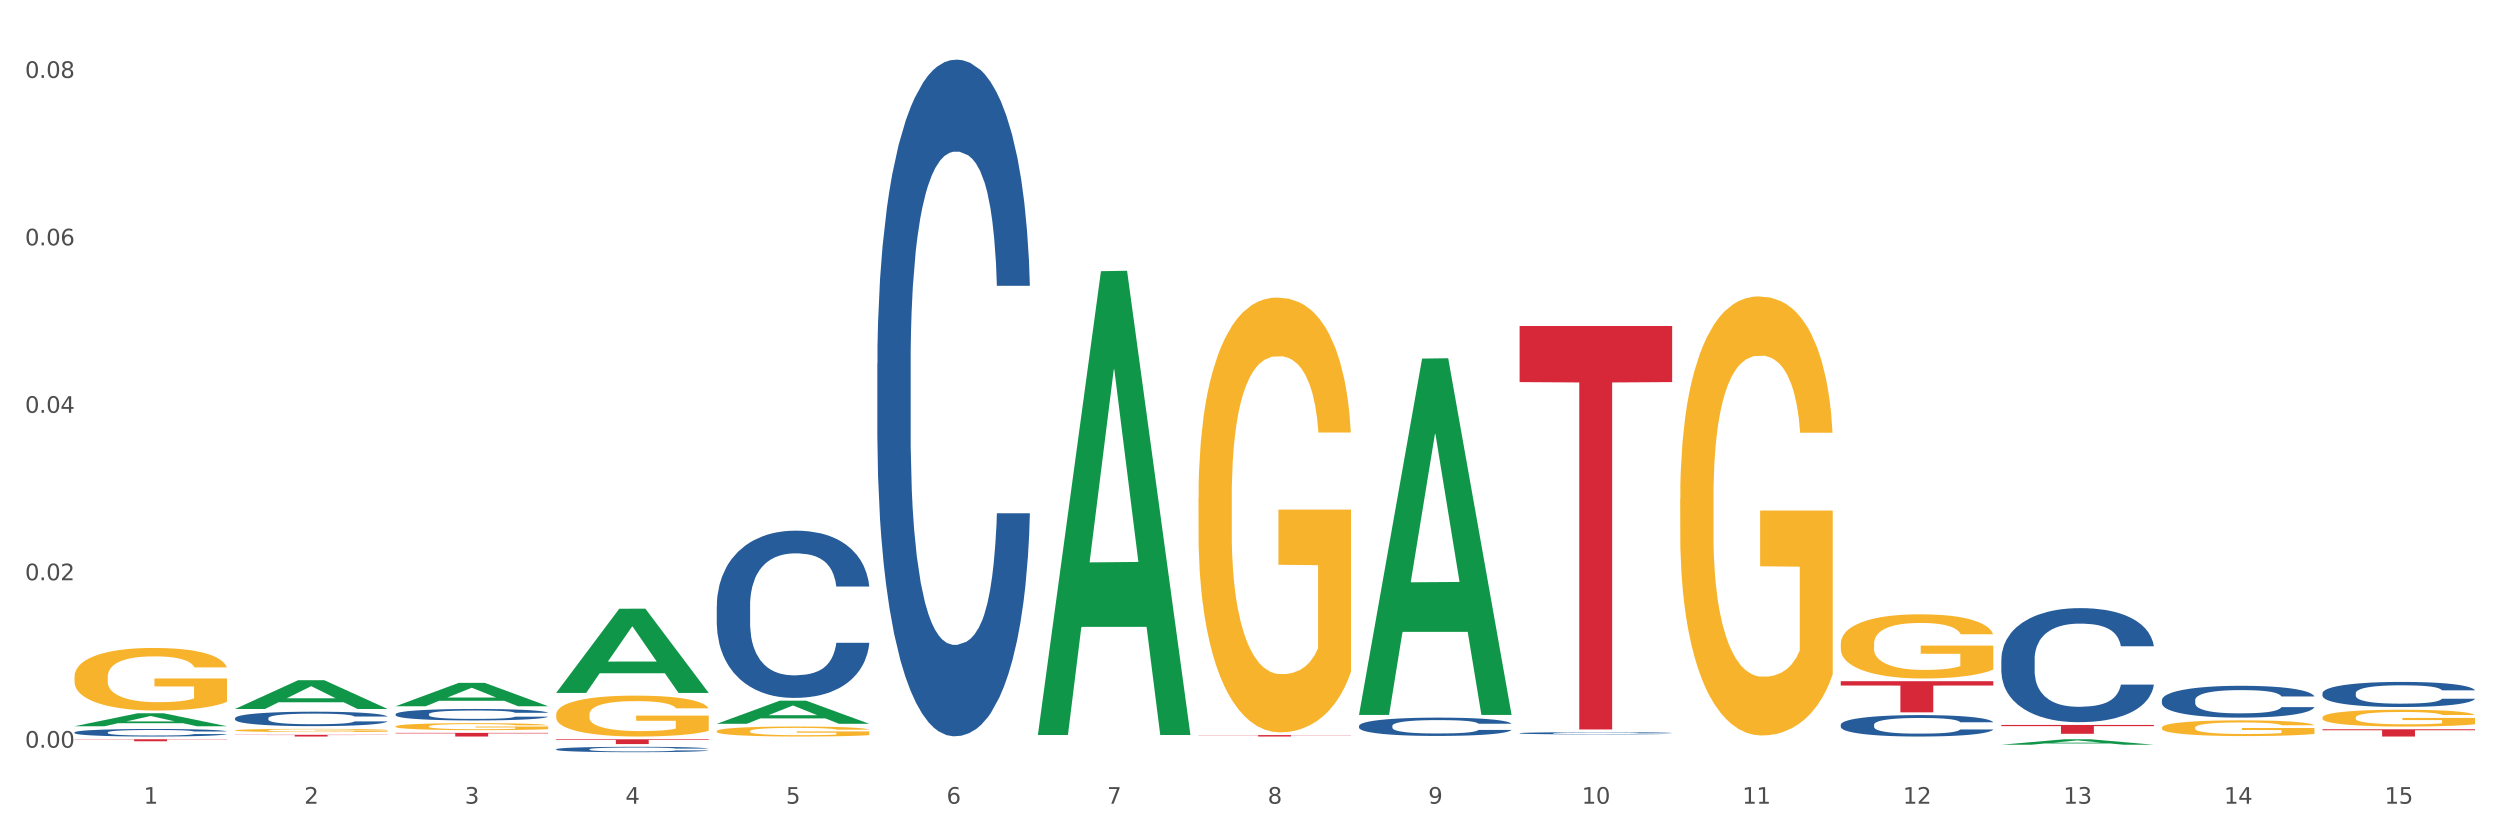
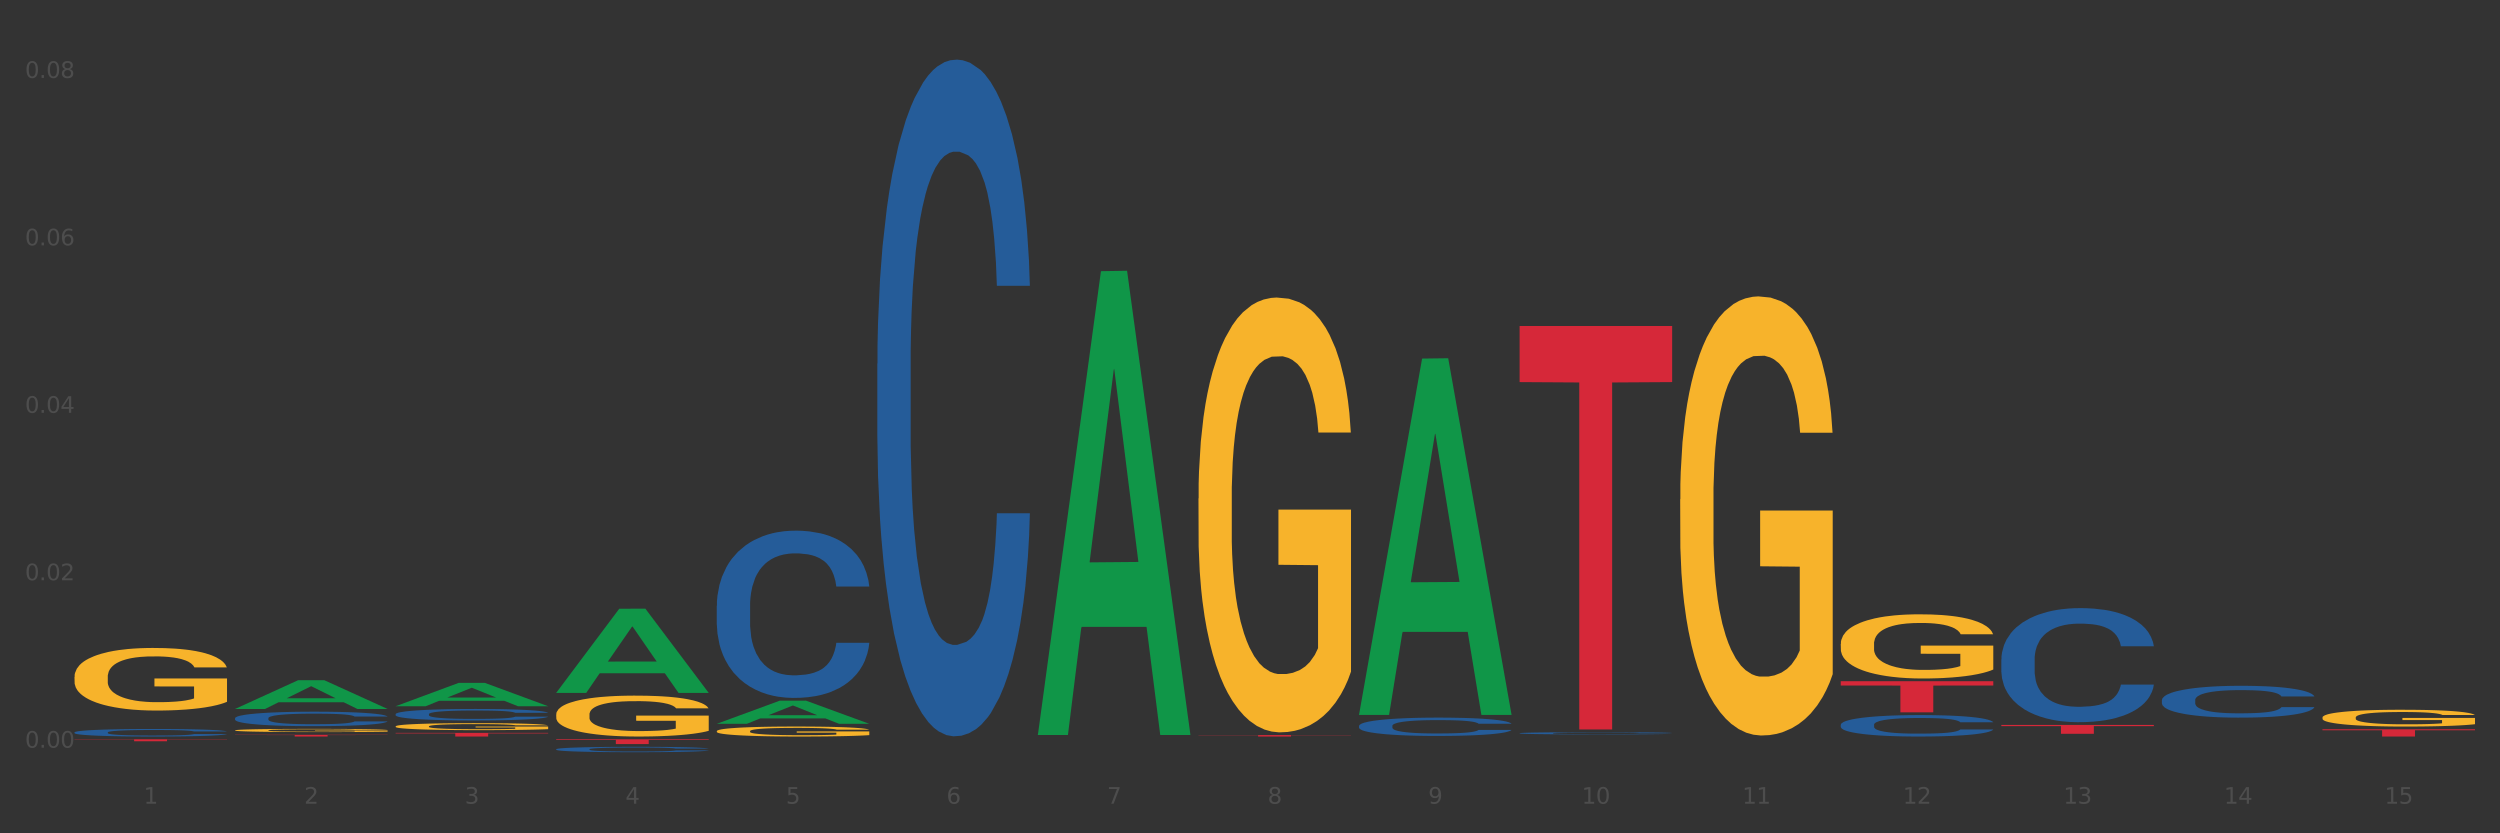
<svg xmlns="http://www.w3.org/2000/svg" xmlns:xlink="http://www.w3.org/1999/xlink" width="1080pt" height="360pt" viewBox="0 0 1080 360" version="1.1">
  <rect x="0" y="0" width="1080" height="360" fill="#333333" stroke="none" />
  <defs>
    <style type="text/css">*{stroke-linejoin: round; stroke-linecap: butt}</style>
  </defs>
  <g id="figure_1">
    <g id="patch_1">
-       <path d="M 0 360  L 1080 360  L 1080 0  L 0 0  z " style="fill: #ffffff; stroke: #ffffff; stroke-linejoin: miter" />
-     </g>
+       </g>
    <g id="axes_1">
      <g id="matplotlib.axis_1">
        <g id="xtick_1">
          <g id="text_1">
            <g style="fill: #4d4d4d" transform="translate(62.07 347.204) scale(0.096 -0.096)">
              <defs>
                <path id="DejaVuSans-31" d="M 794 531  L 1825 531  L 1825 4091  L 703 3866  L 703 4441  L 1819 4666  L 2450 4666  L 2450 531  L 3481 531  L 3481 0  L 794 0  L 794 531  z " transform="scale(0.016)" />
              </defs>
              <use xlink:href="#DejaVuSans-31" />
            </g>
          </g>
        </g>
        <g id="xtick_2">
          <g id="text_2">
            <g style="fill: #4d4d4d" transform="translate(131.436 347.204) scale(0.096 -0.096)">
              <defs>
                <path id="DejaVuSans-32" d="M 1228 531  L 3431 531  L 3431 0  L 469 0  L 469 531  Q 828 903 1448 1529  Q 2069 2156 2228 2338  Q 2531 2678 2651 2914  Q 2772 3150 2772 3378  Q 2772 3750 2511 3984  Q 2250 4219 1831 4219  Q 1534 4219 1204 4116  Q 875 4013 500 3803  L 500 4441  Q 881 4594 1212 4672  Q 1544 4750 1819 4750  Q 2544 4750 2975 4387  Q 3406 4025 3406 3419  Q 3406 3131 3298 2873  Q 3191 2616 2906 2266  Q 2828 2175 2409 1742  Q 1991 1309 1228 531  z " transform="scale(0.016)" />
              </defs>
              <use xlink:href="#DejaVuSans-32" />
            </g>
          </g>
        </g>
        <g id="xtick_3">
          <g id="text_3">
            <g style="fill: #4d4d4d" transform="translate(200.802 347.204) scale(0.096 -0.096)">
              <defs>
                <path id="DejaVuSans-33" d="M 2597 2516  Q 3050 2419 3304 2112  Q 3559 1806 3559 1356  Q 3559 666 3084 287  Q 2609 -91 1734 -91  Q 1441 -91 1130 -33  Q 819 25 488 141  L 488 750  Q 750 597 1062 519  Q 1375 441 1716 441  Q 2309 441 2620 675  Q 2931 909 2931 1356  Q 2931 1769 2642 2001  Q 2353 2234 1838 2234  L 1294 2234  L 1294 2753  L 1863 2753  Q 2328 2753 2575 2939  Q 2822 3125 2822 3475  Q 2822 3834 2567 4026  Q 2313 4219 1838 4219  Q 1578 4219 1281 4162  Q 984 4106 628 3988  L 628 4550  Q 988 4650 1302 4700  Q 1616 4750 1894 4750  Q 2613 4750 3031 4423  Q 3450 4097 3450 3541  Q 3450 3153 3228 2886  Q 3006 2619 2597 2516  z " transform="scale(0.016)" />
              </defs>
              <use xlink:href="#DejaVuSans-33" />
            </g>
          </g>
        </g>
        <g id="xtick_4">
          <g id="text_4">
            <g style="fill: #4d4d4d" transform="translate(270.169 347.204) scale(0.096 -0.096)">
              <defs>
                <path id="DejaVuSans-34" d="M 2419 4116  L 825 1625  L 2419 1625  L 2419 4116  z M 2253 4666  L 3047 4666  L 3047 1625  L 3713 1625  L 3713 1100  L 3047 1100  L 3047 0  L 2419 0  L 2419 1100  L 313 1100  L 313 1709  L 2253 4666  z " transform="scale(0.016)" />
              </defs>
              <use xlink:href="#DejaVuSans-34" />
            </g>
          </g>
        </g>
        <g id="xtick_5">
          <g id="text_5">
            <g style="fill: #4d4d4d" transform="translate(339.535 347.204) scale(0.096 -0.096)">
              <defs>
                <path id="DejaVuSans-35" d="M 691 4666  L 3169 4666  L 3169 4134  L 1269 4134  L 1269 2991  Q 1406 3038 1543 3061  Q 1681 3084 1819 3084  Q 2600 3084 3056 2656  Q 3513 2228 3513 1497  Q 3513 744 3044 326  Q 2575 -91 1722 -91  Q 1428 -91 1123 -41  Q 819 9 494 109  L 494 744  Q 775 591 1075 516  Q 1375 441 1709 441  Q 2250 441 2565 725  Q 2881 1009 2881 1497  Q 2881 1984 2565 2268  Q 2250 2553 1709 2553  Q 1456 2553 1204 2497  Q 953 2441 691 2322  L 691 4666  z " transform="scale(0.016)" />
              </defs>
              <use xlink:href="#DejaVuSans-35" />
            </g>
          </g>
        </g>
        <g id="xtick_6">
          <g id="text_6">
            <g style="fill: #4d4d4d" transform="translate(408.901 347.204) scale(0.096 -0.096)">
              <defs>
                <path id="DejaVuSans-36" d="M 2113 2584  Q 1688 2584 1439 2293  Q 1191 2003 1191 1497  Q 1191 994 1439 701  Q 1688 409 2113 409  Q 2538 409 2786 701  Q 3034 994 3034 1497  Q 3034 2003 2786 2293  Q 2538 2584 2113 2584  z M 3366 4563  L 3366 3988  Q 3128 4100 2886 4159  Q 2644 4219 2406 4219  Q 1781 4219 1451 3797  Q 1122 3375 1075 2522  Q 1259 2794 1537 2939  Q 1816 3084 2150 3084  Q 2853 3084 3261 2657  Q 3669 2231 3669 1497  Q 3669 778 3244 343  Q 2819 -91 2113 -91  Q 1303 -91 875 529  Q 447 1150 447 2328  Q 447 3434 972 4092  Q 1497 4750 2381 4750  Q 2619 4750 2861 4703  Q 3103 4656 3366 4563  z " transform="scale(0.016)" />
              </defs>
              <use xlink:href="#DejaVuSans-36" />
            </g>
          </g>
        </g>
        <g id="xtick_7">
          <g id="text_7">
            <g style="fill: #4d4d4d" transform="translate(478.267 347.204) scale(0.096 -0.096)">
              <defs>
                <path id="DejaVuSans-37" d="M 525 4666  L 3525 4666  L 3525 4397  L 1831 0  L 1172 0  L 2766 4134  L 525 4134  L 525 4666  z " transform="scale(0.016)" />
              </defs>
              <use xlink:href="#DejaVuSans-37" />
            </g>
          </g>
        </g>
        <g id="xtick_8">
          <g id="text_8">
            <g style="fill: #4d4d4d" transform="translate(547.634 347.204) scale(0.096 -0.096)">
              <defs>
                <path id="DejaVuSans-38" d="M 2034 2216  Q 1584 2216 1326 1975  Q 1069 1734 1069 1313  Q 1069 891 1326 650  Q 1584 409 2034 409  Q 2484 409 2743 651  Q 3003 894 3003 1313  Q 3003 1734 2745 1975  Q 2488 2216 2034 2216  z M 1403 2484  Q 997 2584 770 2862  Q 544 3141 544 3541  Q 544 4100 942 4425  Q 1341 4750 2034 4750  Q 2731 4750 3128 4425  Q 3525 4100 3525 3541  Q 3525 3141 3298 2862  Q 3072 2584 2669 2484  Q 3125 2378 3379 2068  Q 3634 1759 3634 1313  Q 3634 634 3220 271  Q 2806 -91 2034 -91  Q 1263 -91 848 271  Q 434 634 434 1313  Q 434 1759 690 2068  Q 947 2378 1403 2484  z M 1172 3481  Q 1172 3119 1398 2916  Q 1625 2713 2034 2713  Q 2441 2713 2670 2916  Q 2900 3119 2900 3481  Q 2900 3844 2670 4047  Q 2441 4250 2034 4250  Q 1625 4250 1398 4047  Q 1172 3844 1172 3481  z " transform="scale(0.016)" />
              </defs>
              <use xlink:href="#DejaVuSans-38" />
            </g>
          </g>
        </g>
        <g id="xtick_9">
          <g id="text_9">
            <g style="fill: #4d4d4d" transform="translate(617 347.204) scale(0.096 -0.096)">
              <defs>
                <path id="DejaVuSans-39" d="M 703 97  L 703 672  Q 941 559 1184 500  Q 1428 441 1663 441  Q 2288 441 2617 861  Q 2947 1281 2994 2138  Q 2813 1869 2534 1725  Q 2256 1581 1919 1581  Q 1219 1581 811 2004  Q 403 2428 403 3163  Q 403 3881 828 4315  Q 1253 4750 1959 4750  Q 2769 4750 3195 4129  Q 3622 3509 3622 2328  Q 3622 1225 3098 567  Q 2575 -91 1691 -91  Q 1453 -91 1209 -44  Q 966 3 703 97  z M 1959 2075  Q 2384 2075 2632 2365  Q 2881 2656 2881 3163  Q 2881 3666 2632 3958  Q 2384 4250 1959 4250  Q 1534 4250 1286 3958  Q 1038 3666 1038 3163  Q 1038 2656 1286 2365  Q 1534 2075 1959 2075  z " transform="scale(0.016)" />
              </defs>
              <use xlink:href="#DejaVuSans-39" />
            </g>
          </g>
        </g>
        <g id="xtick_10">
          <g id="text_10">
            <g style="fill: #4d4d4d" transform="translate(683.312 347.204) scale(0.096 -0.096)">
              <defs>
                <path id="DejaVuSans-30" d="M 2034 4250  Q 1547 4250 1301 3770  Q 1056 3291 1056 2328  Q 1056 1369 1301 889  Q 1547 409 2034 409  Q 2525 409 2770 889  Q 3016 1369 3016 2328  Q 3016 3291 2770 3770  Q 2525 4250 2034 4250  z M 2034 4750  Q 2819 4750 3233 4129  Q 3647 3509 3647 2328  Q 3647 1150 3233 529  Q 2819 -91 2034 -91  Q 1250 -91 836 529  Q 422 1150 422 2328  Q 422 3509 836 4129  Q 1250 4750 2034 4750  z " transform="scale(0.016)" />
              </defs>
              <use xlink:href="#DejaVuSans-31" />
              <use xlink:href="#DejaVuSans-30" transform="translate(63.623 0)" />
            </g>
          </g>
        </g>
        <g id="xtick_11">
          <g id="text_11">
            <g style="fill: #4d4d4d" transform="translate(752.678 347.204) scale(0.096 -0.096)">
              <use xlink:href="#DejaVuSans-31" />
              <use xlink:href="#DejaVuSans-31" transform="translate(63.623 0)" />
            </g>
          </g>
        </g>
        <g id="xtick_12">
          <g id="text_12">
            <g style="fill: #4d4d4d" transform="translate(822.044 347.204) scale(0.096 -0.096)">
              <use xlink:href="#DejaVuSans-31" />
              <use xlink:href="#DejaVuSans-32" transform="translate(63.623 0)" />
            </g>
          </g>
        </g>
        <g id="xtick_13">
          <g id="text_13">
            <g style="fill: #4d4d4d" transform="translate(891.411 347.204) scale(0.096 -0.096)">
              <use xlink:href="#DejaVuSans-31" />
              <use xlink:href="#DejaVuSans-33" transform="translate(63.623 0)" />
            </g>
          </g>
        </g>
        <g id="xtick_14">
          <g id="text_14">
            <g style="fill: #4d4d4d" transform="translate(960.777 347.204) scale(0.096 -0.096)">
              <use xlink:href="#DejaVuSans-31" />
              <use xlink:href="#DejaVuSans-34" transform="translate(63.623 0)" />
            </g>
          </g>
        </g>
        <g id="xtick_15">
          <g id="text_15">
            <g style="fill: #4d4d4d" transform="translate(1030.143 347.204) scale(0.096 -0.096)">
              <use xlink:href="#DejaVuSans-31" />
              <use xlink:href="#DejaVuSans-35" transform="translate(63.623 0)" />
            </g>
          </g>
        </g>
        <g id="xtick_16" />
        <g id="xtick_17" />
        <g id="xtick_18" />
        <g id="xtick_19" />
        <g id="xtick_20" />
        <g id="xtick_21" />
        <g id="xtick_22" />
        <g id="xtick_23" />
        <g id="xtick_24" />
        <g id="xtick_25" />
        <g id="xtick_26" />
        <g id="xtick_27" />
        <g id="xtick_28" />
        <g id="xtick_29" />
      </g>
      <g id="matplotlib.axis_2">
        <g id="ytick_1">
          <g id="text_16">
            <g style="fill: #4d4d4d" transform="translate(10.8 323.002) scale(0.096 -0.096)">
              <defs>
                <path id="DejaVuSans-2e" d="M 684 794  L 1344 794  L 1344 0  L 684 0  L 684 794  z " transform="scale(0.016)" />
              </defs>
              <use xlink:href="#DejaVuSans-30" />
              <use xlink:href="#DejaVuSans-2e" transform="translate(63.623 0)" />
              <use xlink:href="#DejaVuSans-30" transform="translate(95.41 0)" />
              <use xlink:href="#DejaVuSans-30" transform="translate(159.033 0)" />
            </g>
          </g>
        </g>
        <g id="ytick_2">
          <g id="text_17">
            <g style="fill: #4d4d4d" transform="translate(10.8 250.667) scale(0.096 -0.096)">
              <use xlink:href="#DejaVuSans-30" />
              <use xlink:href="#DejaVuSans-2e" transform="translate(63.623 0)" />
              <use xlink:href="#DejaVuSans-30" transform="translate(95.41 0)" />
              <use xlink:href="#DejaVuSans-32" transform="translate(159.033 0)" />
            </g>
          </g>
        </g>
        <g id="ytick_3">
          <g id="text_18">
            <g style="fill: #4d4d4d" transform="translate(10.8 178.332) scale(0.096 -0.096)">
              <use xlink:href="#DejaVuSans-30" />
              <use xlink:href="#DejaVuSans-2e" transform="translate(63.623 0)" />
              <use xlink:href="#DejaVuSans-30" transform="translate(95.41 0)" />
              <use xlink:href="#DejaVuSans-34" transform="translate(159.033 0)" />
            </g>
          </g>
        </g>
        <g id="ytick_4">
          <g id="text_19">
            <g style="fill: #4d4d4d" transform="translate(10.8 105.997) scale(0.096 -0.096)">
              <use xlink:href="#DejaVuSans-30" />
              <use xlink:href="#DejaVuSans-2e" transform="translate(63.623 0)" />
              <use xlink:href="#DejaVuSans-30" transform="translate(95.41 0)" />
              <use xlink:href="#DejaVuSans-36" transform="translate(159.033 0)" />
            </g>
          </g>
        </g>
        <g id="ytick_5">
          <g id="text_20">
            <g style="fill: #4d4d4d" transform="translate(10.8 33.662) scale(0.096 -0.096)">
              <use xlink:href="#DejaVuSans-30" />
              <use xlink:href="#DejaVuSans-2e" transform="translate(63.623 0)" />
              <use xlink:href="#DejaVuSans-30" transform="translate(95.41 0)" />
              <use xlink:href="#DejaVuSans-38" transform="translate(159.033 0)" />
            </g>
          </g>
        </g>
        <g id="ytick_6" />
        <g id="ytick_7" />
        <g id="ytick_8" />
        <g id="ytick_9" />
      </g>
      <g id="PolyCollection_1">
        <path d="M 656.471 140.842  L 722.369 140.842  L 722.369 165.062  L 696.447 165.226  L 696.447 315.128  L 682.237 315.128  L 682.237 165.226  L 656.471 165.062  L 656.471 141.006  L 656.471 140.842  z " clip-path="url(#pef50da8c4e)" style="fill: #d62839" />
        <path d="M 795.203 294.284  L 861.101 294.284  L 861.101 296.154  L 835.179 296.167  L 835.179 307.741  L 820.969 307.741  L 820.969 296.167  L 795.203 296.154  L 795.203 294.297  L 795.203 294.284  z " clip-path="url(#pef50da8c4e)" style="fill: #d62839" />
        <path d="M 864.57 313.159  L 930.468 313.159  L 930.468 313.692  L 904.546 313.696  L 904.546 316.994  L 890.335 316.994  L 890.335 313.696  L 864.57 313.692  L 864.57 313.163  L 864.57 313.159  z " clip-path="url(#pef50da8c4e)" style="fill: #d62839" />
-         <path d="M 864.57 321.718  L 864.638 321.716  L 891.812 319.357  L 903.089 319.355  L 930.468 321.723  L 917.424 321.723  L 911.513 321.171  L 883.456 321.171  L 883.252 321.18  L 877.545 321.723  L 864.57 321.723  L 864.57 321.718  L 886.989 320.842  L 907.981 320.84  L 897.587 319.86  L 897.451 319.855  L 897.315 319.862  L 886.921 320.84  L 886.989 320.842  L 864.57 321.718  z " clip-path="url(#pef50da8c4e)" style="fill: #109648" />
        <path d="M 1003.302 315.046  L 1069.2 315.046  L 1069.2 315.482  L 1043.278 315.485  L 1043.278 318.181  L 1029.068 318.181  L 1029.068 315.485  L 1003.302 315.482  L 1003.302 315.049  L 1003.302 315.046  z " clip-path="url(#pef50da8c4e)" style="fill: #d62839" />
        <path d="M 933.936 302.443  L 934.014 302.43  L 934.014 302.078  L 934.247 301.601  L 935.104 300.721  L 936.195 300.055  L 938.064 299.277  L 939.077 298.95  L 940.401 298.586  L 943.127 297.995  L 946.243 297.492  L 948.424 297.216  L 950.06 297.04  L 953.721 296.726  L 955.824 296.588  L 958.005 296.475  L 959.874 296.399  L 962.99 296.311  L 965.483 296.274  L 968.365 296.261  L 970.779 296.274  L 973.973 296.324  L 978.647 296.475  L 980.438 296.563  L 982.853 296.714  L 985.346 296.915  L 987.371 297.116  L 989.708 297.405  L 992.122 297.781  L 994.459 298.259  L 996.095 298.699  L 997.419 299.163  L 998.587 299.729  L 999.444 300.344  L 999.834 300.86  L 985.579 300.86  L 985.19 300.395  L 984.411 299.892  L 983.632 299.553  L 982.775 299.277  L 981.451 298.962  L 980.283 298.761  L 978.335 298.523  L 976.544 298.372  L 975.064 298.284  L 973.272 298.209  L 969.455 298.133  L 966.729 298.133  L 965.015 298.158  L 962.912 298.221  L 961.121 298.309  L 959.018 298.46  L 957.382 298.623  L 955.746 298.837  L 954.811 298.988  L 953.409 299.264  L 952.475 299.49  L 951.228 299.88  L 950.527 300.156  L 949.281 300.872  L 948.736 301.4  L 948.502 301.764  L 948.346 302.166  L 948.346 304.126  L 948.814 305.006  L 949.203 305.383  L 949.826 305.81  L 950.995 306.362  L 952.708 306.903  L 954.5 307.292  L 955.98 307.531  L 957.382 307.707  L 958.784 307.845  L 960.498 307.971  L 961.9 308.046  L 964.003 308.121  L 966.495 308.159  L 968.443 308.159  L 972.415 308.096  L 974.207 308.033  L 975.92 307.946  L 977.79 307.807  L 979.27 307.657  L 980.127 307.543  L 981.529 307.305  L 982.619 307.054  L 983.554 306.765  L 984.177 306.513  L 984.878 306.136  L 985.423 305.709  L 985.579 305.483  L 999.834 305.483  L 999.522 305.935  L 998.977 306.375  L 997.886 306.966  L 997.03 307.305  L 995.705 307.719  L 994.303 308.071  L 992.356 308.461  L 990.564 308.75  L 988.695 309.001  L 986.67 309.227  L 983.009 309.541  L 981.685 309.629  L 978.88 309.78  L 976.699 309.868  L 973.506 309.956  L 970.234 310.006  L 966.807 310.019  L 963.769 309.993  L 960.42 309.918  L 958.317 309.843  L 955.98 309.73  L 953.253 309.554  L 950.683 309.34  L 948.268 309.089  L 946.009 308.8  L 943.906 308.473  L 941.18 307.933  L 939.155 307.405  L 937.675 306.915  L 936.662 306.501  L 935.65 305.973  L 935.104 305.609  L 934.247 304.729  L 933.936 303.913  L 933.936 302.443  z " clip-path="url(#pef50da8c4e)" style="fill: #255c99" />
-         <path d="M 1003.302 299.462  L 1003.38 299.452  L 1003.38 299.175  L 1003.614 298.798  L 1004.47 298.105  L 1005.561 297.579  L 1007.43 296.965  L 1008.443 296.707  L 1009.767 296.42  L 1012.494 295.954  L 1015.609 295.558  L 1017.79 295.34  L 1019.426 295.201  L 1023.087 294.953  L 1025.19 294.844  L 1027.371 294.755  L 1029.241 294.696  L 1032.356 294.626  L 1034.849 294.597  L 1037.731 294.587  L 1040.146 294.597  L 1043.339 294.636  L 1048.013 294.755  L 1049.805 294.825  L 1052.219 294.943  L 1054.712 295.102  L 1056.737 295.261  L 1059.074 295.489  L 1061.489 295.786  L 1063.825 296.162  L 1065.461 296.509  L 1066.785 296.876  L 1067.954 297.322  L 1068.811 297.807  L 1069.2 298.214  L 1054.945 298.214  L 1054.556 297.847  L 1053.777 297.451  L 1052.998 297.183  L 1052.141 296.965  L 1050.817 296.717  L 1049.649 296.559  L 1047.701 296.37  L 1045.91 296.252  L 1044.43 296.182  L 1042.638 296.123  L 1038.822 296.063  L 1036.095 296.063  L 1034.382 296.083  L 1032.278 296.133  L 1030.487 296.202  L 1028.384 296.321  L 1026.748 296.45  L 1025.112 296.618  L 1024.178 296.737  L 1022.775 296.955  L 1021.841 297.133  L 1020.594 297.441  L 1019.893 297.659  L 1018.647 298.224  L 1018.102 298.64  L 1017.868 298.927  L 1017.712 299.244  L 1017.712 300.79  L 1018.18 301.484  L 1018.569 301.781  L 1019.192 302.118  L 1020.361 302.554  L 1022.074 302.98  L 1023.866 303.287  L 1025.346 303.476  L 1026.748 303.614  L 1028.15 303.723  L 1029.864 303.822  L 1031.266 303.882  L 1033.369 303.941  L 1035.862 303.971  L 1037.809 303.971  L 1041.781 303.921  L 1043.573 303.872  L 1045.287 303.803  L 1047.156 303.694  L 1048.636 303.575  L 1049.493 303.485  L 1050.895 303.297  L 1051.986 303.099  L 1052.92 302.871  L 1053.543 302.673  L 1054.244 302.376  L 1054.79 302.039  L 1054.945 301.86  L 1069.2 301.86  L 1068.888 302.217  L 1068.343 302.564  L 1067.253 303.03  L 1066.396 303.297  L 1065.072 303.624  L 1063.67 303.902  L 1061.722 304.209  L 1059.931 304.437  L 1058.061 304.635  L 1056.036 304.813  L 1052.375 305.061  L 1051.051 305.13  L 1048.247 305.249  L 1046.066 305.319  L 1042.872 305.388  L 1039.6 305.428  L 1036.173 305.438  L 1033.135 305.418  L 1029.786 305.358  L 1027.683 305.299  L 1025.346 305.21  L 1022.62 305.071  L 1020.049 304.903  L 1017.634 304.704  L 1015.376 304.476  L 1013.272 304.219  L 1010.546 303.793  L 1008.521 303.376  L 1007.041 302.99  L 1006.028 302.663  L 1005.016 302.247  L 1004.47 301.959  L 1003.614 301.266  L 1003.302 300.622  L 1003.302 299.462  z " clip-path="url(#pef50da8c4e)" style="fill: #255c99" />
        <path d="M 795.203 313.078  L 795.281 313.07  L 795.281 312.833  L 795.515 312.511  L 796.372 311.919  L 797.462 311.471  L 799.332 310.946  L 800.344 310.726  L 801.669 310.481  L 804.395 310.083  L 807.511 309.744  L 809.692 309.558  L 811.327 309.44  L 814.988 309.228  L 817.092 309.135  L 819.273 309.059  L 821.142 309.008  L 824.258 308.949  L 826.75 308.924  L 829.632 308.915  L 832.047 308.924  L 835.241 308.957  L 839.914 309.059  L 841.706 309.118  L 844.121 309.22  L 846.613 309.355  L 848.638 309.491  L 850.975 309.685  L 853.39 309.939  L 855.727 310.261  L 857.362 310.557  L 858.687 310.87  L 859.855 311.251  L 860.712 311.665  L 861.101 312.012  L 846.847 312.012  L 846.457 311.699  L 845.678 311.361  L 844.899 311.132  L 844.043 310.946  L 842.718 310.734  L 841.55 310.599  L 839.603 310.438  L 837.811 310.337  L 836.331 310.277  L 834.54 310.227  L 830.723 310.176  L 827.997 310.176  L 826.283 310.193  L 824.18 310.235  L 822.388 310.294  L 820.285 310.396  L 818.649 310.506  L 817.014 310.65  L 816.079 310.751  L 814.677 310.937  L 813.742 311.09  L 812.496 311.352  L 811.795 311.538  L 810.548 312.021  L 810.003 312.376  L 809.77 312.621  L 809.614 312.892  L 809.614 314.212  L 810.081 314.804  L 810.471 315.058  L 811.094 315.346  L 812.262 315.718  L 813.976 316.082  L 815.767 316.344  L 817.247 316.505  L 818.649 316.624  L 820.051 316.717  L 821.765 316.801  L 823.167 316.852  L 825.27 316.903  L 827.763 316.928  L 829.71 316.928  L 833.683 316.886  L 835.474 316.844  L 837.188 316.784  L 839.057 316.691  L 840.537 316.59  L 841.394 316.514  L 842.796 316.353  L 843.887 316.184  L 844.822 315.989  L 845.445 315.82  L 846.146 315.566  L 846.691 315.278  L 846.847 315.126  L 861.101 315.126  L 860.79 315.431  L 860.245 315.727  L 859.154 316.124  L 858.297 316.353  L 856.973 316.632  L 855.571 316.869  L 853.624 317.131  L 851.832 317.326  L 849.963 317.495  L 847.937 317.647  L 844.276 317.859  L 842.952 317.918  L 840.148 318.02  L 837.967 318.079  L 834.773 318.138  L 831.502 318.172  L 828.074 318.181  L 825.037 318.164  L 821.687 318.113  L 819.584 318.062  L 817.247 317.986  L 814.521 317.867  L 811.951 317.724  L 809.536 317.554  L 807.277 317.36  L 805.174 317.14  L 802.448 316.776  L 800.422 316.421  L 798.942 316.091  L 797.93 315.811  L 796.917 315.456  L 796.372 315.211  L 795.515 314.618  L 795.203 314.068  L 795.203 313.078  z " clip-path="url(#pef50da8c4e)" style="fill: #255c99" />
        <path d="M 101.541 310.259  L 101.619 310.253  L 101.619 310.093  L 101.853 309.876  L 102.71 309.476  L 103.8 309.174  L 105.67 308.82  L 106.682 308.672  L 108.006 308.506  L 110.733 308.238  L 113.848 308.009  L 116.029 307.884  L 117.665 307.804  L 121.326 307.661  L 123.429 307.598  L 125.61 307.547  L 127.48 307.513  L 130.595 307.473  L 133.088 307.456  L 135.97 307.45  L 138.385 307.456  L 141.578 307.478  L 146.252 307.547  L 148.044 307.587  L 150.458 307.655  L 152.951 307.747  L 154.976 307.838  L 157.313 307.969  L 159.728 308.141  L 162.064 308.358  L 163.7 308.557  L 165.024 308.769  L 166.193 309.025  L 167.05 309.305  L 167.439 309.539  L 153.185 309.539  L 152.795 309.328  L 152.016 309.1  L 151.237 308.946  L 150.38 308.82  L 149.056 308.677  L 147.888 308.586  L 145.941 308.477  L 144.149 308.409  L 142.669 308.369  L 140.877 308.335  L 137.061 308.3  L 134.334 308.3  L 132.621 308.312  L 130.518 308.34  L 128.726 308.38  L 126.623 308.449  L 124.987 308.523  L 123.351 308.62  L 122.417 308.689  L 121.015 308.814  L 120.08 308.917  L 118.834 309.094  L 118.133 309.22  L 116.886 309.545  L 116.341 309.785  L 116.107 309.95  L 115.952 310.133  L 115.952 311.023  L 116.419 311.423  L 116.808 311.594  L 117.431 311.788  L 118.6 312.04  L 120.314 312.285  L 122.105 312.462  L 123.585 312.57  L 124.987 312.65  L 126.389 312.713  L 128.103 312.77  L 129.505 312.805  L 131.608 312.839  L 134.101 312.856  L 136.048 312.856  L 140.021 312.827  L 141.812 312.799  L 143.526 312.759  L 145.395 312.696  L 146.875 312.628  L 147.732 312.576  L 149.134 312.468  L 150.225 312.354  L 151.159 312.222  L 151.783 312.108  L 152.484 311.937  L 153.029 311.743  L 153.185 311.64  L 167.439 311.64  L 167.128 311.845  L 166.582 312.045  L 165.492 312.314  L 164.635 312.468  L 163.311 312.656  L 161.909 312.816  L 159.961 312.993  L 158.17 313.124  L 156.3 313.238  L 154.275 313.341  L 150.614 313.484  L 149.29 313.524  L 146.486 313.592  L 144.305 313.632  L 141.111 313.672  L 137.84 313.695  L 134.412 313.701  L 131.374 313.689  L 128.025 313.655  L 125.922 313.621  L 123.585 313.569  L 120.859 313.49  L 118.288 313.392  L 115.874 313.278  L 113.615 313.147  L 111.512 312.999  L 108.785 312.753  L 106.76 312.513  L 105.28 312.291  L 104.267 312.102  L 103.255 311.863  L 102.71 311.697  L 101.853 311.297  L 101.541 310.926  L 101.541 310.259  z " clip-path="url(#pef50da8c4e)" style="fill: #255c99" />
        <path d="M 170.907 308.501  L 170.985 308.497  L 170.985 308.37  L 171.219 308.198  L 172.076 307.881  L 173.166 307.641  L 175.036 307.36  L 176.048 307.242  L 177.373 307.111  L 180.099 306.898  L 183.215 306.717  L 185.396 306.617  L 187.031 306.553  L 190.692 306.44  L 192.796 306.39  L 194.977 306.35  L 196.846 306.322  L 199.962 306.291  L 202.454 306.277  L 205.336 306.273  L 207.751 306.277  L 210.945 306.295  L 215.618 306.35  L 217.41 306.381  L 219.825 306.436  L 222.317 306.508  L 224.342 306.581  L 226.679 306.685  L 229.094 306.821  L 231.431 306.993  L 233.066 307.151  L 234.391 307.319  L 235.559 307.523  L 236.416 307.745  L 236.805 307.931  L 222.551 307.931  L 222.161 307.763  L 221.382 307.582  L 220.604 307.459  L 219.747 307.36  L 218.422 307.247  L 217.254 307.174  L 215.307 307.088  L 213.515 307.034  L 212.035 307.002  L 210.244 306.975  L 206.427 306.948  L 203.701 306.948  L 201.987 306.957  L 199.884 306.979  L 198.092 307.011  L 195.989 307.065  L 194.353 307.124  L 192.718 307.201  L 191.783 307.256  L 190.381 307.355  L 189.446 307.437  L 188.2 307.577  L 187.499 307.677  L 186.252 307.935  L 185.707 308.125  L 185.474 308.257  L 185.318 308.402  L 185.318 309.108  L 185.785 309.425  L 186.175 309.561  L 186.798 309.715  L 187.966 309.915  L 189.68 310.11  L 191.471 310.25  L 192.951 310.336  L 194.353 310.399  L 195.755 310.449  L 197.469 310.495  L 198.871 310.522  L 200.974 310.549  L 203.467 310.563  L 205.414 310.563  L 209.387 310.54  L 211.178 310.517  L 212.892 310.486  L 214.761 310.436  L 216.241 310.381  L 217.098 310.341  L 218.5 310.254  L 219.591 310.164  L 220.526 310.06  L 221.149 309.969  L 221.85 309.833  L 222.395 309.679  L 222.551 309.598  L 236.805 309.598  L 236.494 309.761  L 235.949 309.919  L 234.858 310.132  L 234.001 310.254  L 232.677 310.404  L 231.275 310.531  L 229.328 310.671  L 227.536 310.775  L 225.667 310.866  L 223.641 310.948  L 219.98 311.061  L 218.656 311.093  L 215.852 311.147  L 213.671 311.179  L 210.477 311.21  L 207.206 311.228  L 203.779 311.233  L 200.741 311.224  L 197.391 311.197  L 195.288 311.17  L 192.951 311.129  L 190.225 311.065  L 187.655 310.988  L 185.24 310.898  L 182.981 310.794  L 180.878 310.676  L 178.152 310.481  L 176.126 310.291  L 174.646 310.114  L 173.634 309.965  L 172.621 309.774  L 172.076 309.643  L 171.219 309.326  L 170.907 309.031  L 170.907 308.501  z " clip-path="url(#pef50da8c4e)" style="fill: #255c99" />
        <path d="M 240.274 323.667  L 240.352 323.665  L 240.352 323.606  L 240.585 323.525  L 241.442 323.376  L 242.533 323.263  L 244.402 323.131  L 245.415 323.076  L 246.739 323.014  L 249.465 322.915  L 252.581 322.829  L 254.762 322.783  L 256.398 322.753  L 260.059 322.7  L 262.162 322.676  L 264.343 322.657  L 266.212 322.644  L 269.328 322.63  L 271.821 322.623  L 274.703 322.621  L 277.117 322.623  L 280.311 322.632  L 284.985 322.657  L 286.776 322.672  L 289.191 322.698  L 291.683 322.732  L 293.709 322.766  L 296.045 322.815  L 298.46 322.878  L 300.797 322.959  L 302.433 323.034  L 303.757 323.112  L 304.925 323.208  L 305.782 323.312  L 306.172 323.399  L 291.917 323.399  L 291.528 323.321  L 290.749 323.236  L 289.97 323.178  L 289.113 323.131  L 287.789 323.078  L 286.62 323.044  L 284.673 323.004  L 282.881 322.978  L 281.401 322.963  L 279.61 322.951  L 275.793 322.938  L 273.067 322.938  L 271.353 322.942  L 269.25 322.953  L 267.458 322.968  L 265.355 322.993  L 263.72 323.021  L 262.084 323.057  L 261.149 323.083  L 259.747 323.129  L 258.812 323.168  L 257.566 323.233  L 256.865 323.28  L 255.619 323.401  L 255.073 323.491  L 254.84 323.552  L 254.684 323.62  L 254.684 323.952  L 255.151 324.101  L 255.541 324.165  L 256.164 324.237  L 257.332 324.331  L 259.046 324.422  L 260.838 324.488  L 262.318 324.528  L 263.72 324.558  L 265.122 324.582  L 266.835 324.603  L 268.237 324.616  L 270.341 324.628  L 272.833 324.635  L 274.78 324.635  L 278.753 324.624  L 280.545 324.614  L 282.258 324.599  L 284.128 324.575  L 285.608 324.55  L 286.465 324.531  L 287.867 324.49  L 288.957 324.448  L 289.892 324.399  L 290.515 324.356  L 291.216 324.292  L 291.761 324.22  L 291.917 324.182  L 306.172 324.182  L 305.86 324.258  L 305.315 324.333  L 304.224 324.433  L 303.367 324.49  L 302.043 324.56  L 300.641 324.62  L 298.694 324.686  L 296.902 324.735  L 295.033 324.777  L 293.008 324.816  L 289.347 324.869  L 288.022 324.884  L 285.218 324.909  L 283.037 324.924  L 279.844 324.939  L 276.572 324.947  L 273.145 324.95  L 270.107 324.945  L 266.757 324.932  L 264.654 324.92  L 262.318 324.901  L 259.591 324.871  L 257.021 324.835  L 254.606 324.792  L 252.347 324.743  L 250.244 324.688  L 247.518 324.597  L 245.493 324.507  L 244.013 324.424  L 243 324.354  L 241.987 324.265  L 241.442 324.203  L 240.585 324.054  L 240.274 323.916  L 240.274 323.667  z " clip-path="url(#pef50da8c4e)" style="fill: #255c99" />
        <path d="M 309.64 261.709  L 309.718 261.643  L 309.718 259.795  L 309.951 257.287  L 310.808 252.668  L 311.899 249.171  L 313.768 245.08  L 314.781 243.364  L 316.105 241.45  L 318.831 238.349  L 321.947 235.709  L 324.128 234.257  L 325.764 233.334  L 329.425 231.684  L 331.528 230.958  L 333.709 230.364  L 335.578 229.968  L 338.694 229.506  L 341.187 229.308  L 344.069 229.242  L 346.484 229.308  L 349.677 229.572  L 354.351 230.364  L 356.142 230.826  L 358.557 231.618  L 361.05 232.674  L 363.075 233.729  L 365.412 235.247  L 367.826 237.227  L 370.163 239.734  L 371.799 242.044  L 373.123 244.486  L 374.291 247.455  L 375.148 250.689  L 375.538 253.394  L 361.283 253.394  L 360.894 250.953  L 360.115 248.313  L 359.336 246.531  L 358.479 245.08  L 357.155 243.43  L 355.987 242.374  L 354.039 241.12  L 352.248 240.328  L 350.768 239.866  L 348.976 239.47  L 345.159 239.075  L 342.433 239.075  L 340.719 239.207  L 338.616 239.536  L 336.825 239.998  L 334.722 240.79  L 333.086 241.648  L 331.45 242.77  L 330.515 243.562  L 329.113 245.014  L 328.179 246.201  L 326.932 248.247  L 326.231 249.699  L 324.985 253.46  L 324.44 256.232  L 324.206 258.145  L 324.05 260.257  L 324.05 270.551  L 324.518 275.17  L 324.907 277.15  L 325.53 279.394  L 326.699 282.297  L 328.412 285.135  L 330.204 287.18  L 331.684 288.434  L 333.086 289.358  L 334.488 290.084  L 336.202 290.744  L 337.604 291.14  L 339.707 291.536  L 342.199 291.734  L 344.147 291.734  L 348.119 291.404  L 349.911 291.074  L 351.624 290.612  L 353.494 289.886  L 354.974 289.094  L 355.831 288.5  L 357.233 287.246  L 358.323 285.927  L 359.258 284.409  L 359.881 283.089  L 360.582 281.109  L 361.127 278.866  L 361.283 277.678  L 375.538 277.678  L 375.226 280.054  L 374.681 282.363  L 373.59 285.465  L 372.734 287.246  L 371.409 289.424  L 370.007 291.272  L 368.06 293.317  L 366.268 294.835  L 364.399 296.155  L 362.374 297.343  L 358.713 298.992  L 357.389 299.454  L 354.584 300.246  L 352.403 300.708  L 349.21 301.17  L 345.938 301.434  L 342.511 301.5  L 339.473 301.368  L 336.124 300.972  L 334.021 300.576  L 331.684 299.982  L 328.957 299.058  L 326.387 297.937  L 323.972 296.617  L 321.713 295.099  L 319.61 293.383  L 316.884 290.546  L 314.859 287.774  L 313.379 285.201  L 312.366 283.023  L 311.354 280.252  L 310.808 278.338  L 309.951 273.719  L 309.64 269.429  L 309.64 261.709  z " clip-path="url(#pef50da8c4e)" style="fill: #255c99" />
        <path d="M 379.006 157.11  L 379.084 156.843  L 379.084 149.368  L 379.318 139.223  L 380.175 120.535  L 381.265 106.385  L 383.134 89.833  L 384.147 82.892  L 385.471 75.15  L 388.198 62.602  L 391.313 51.923  L 393.494 46.049  L 395.13 42.312  L 398.791 35.638  L 400.894 32.701  L 403.075 30.298  L 404.945 28.696  L 408.06 26.827  L 410.553 26.026  L 413.435 25.759  L 415.85 26.026  L 419.043 27.094  L 423.717 30.298  L 425.509 32.167  L 427.923 35.371  L 430.416 39.642  L 432.441 43.914  L 434.778 50.054  L 437.193 58.063  L 439.529 68.208  L 441.165 77.552  L 442.489 87.43  L 443.658 99.444  L 444.515 112.526  L 444.904 123.472  L 430.65 123.472  L 430.26 113.594  L 429.481 102.915  L 428.702 95.706  L 427.845 89.833  L 426.521 83.159  L 425.353 78.887  L 423.405 73.815  L 421.614 70.611  L 420.134 68.742  L 418.342 67.14  L 414.526 65.539  L 411.799 65.539  L 410.086 66.072  L 407.982 67.407  L 406.191 69.276  L 404.088 72.48  L 402.452 75.95  L 400.816 80.489  L 399.882 83.693  L 398.479 89.566  L 397.545 94.372  L 396.298 102.648  L 395.597 108.521  L 394.351 123.739  L 393.806 134.952  L 393.572 142.694  L 393.416 151.237  L 393.416 192.885  L 393.884 211.573  L 394.273 219.582  L 394.896 228.659  L 396.065 240.406  L 397.778 251.886  L 399.57 260.162  L 401.05 265.235  L 402.452 268.972  L 403.854 271.909  L 405.568 274.579  L 406.97 276.18  L 409.073 277.782  L 411.566 278.583  L 413.513 278.583  L 417.485 277.248  L 419.277 275.913  L 420.991 274.045  L 422.86 271.108  L 424.34 267.904  L 425.197 265.501  L 426.599 260.429  L 427.69 255.09  L 428.624 248.949  L 429.247 243.61  L 429.948 235.6  L 430.494 226.523  L 430.65 221.718  L 444.904 221.718  L 444.592 231.329  L 444.047 240.673  L 442.957 253.221  L 442.1 260.429  L 440.776 269.239  L 439.374 276.714  L 437.426 284.991  L 435.635 291.131  L 433.765 296.47  L 431.74 301.276  L 428.079 307.95  L 426.755 309.819  L 423.951 313.023  L 421.77 314.892  L 418.576 316.76  L 415.304 317.828  L 411.877 318.095  L 408.839 317.561  L 405.49 315.959  L 403.387 314.358  L 401.05 311.955  L 398.324 308.217  L 395.753 303.679  L 393.339 298.339  L 391.08 292.199  L 388.976 285.258  L 386.25 273.778  L 384.225 262.565  L 382.745 252.153  L 381.732 243.343  L 380.72 232.13  L 380.175 224.388  L 379.318 205.699  L 379.006 188.346  L 379.006 157.11  z " clip-path="url(#pef50da8c4e)" style="fill: #255c99" />
        <path d="M 587.105 313.568  L 587.183 313.561  L 587.183 313.358  L 587.416 313.084  L 588.273 312.578  L 589.364 312.195  L 591.233 311.747  L 592.246 311.559  L 593.57 311.349  L 596.296 311.009  L 599.412 310.72  L 601.593 310.561  L 603.229 310.46  L 606.89 310.28  L 608.993 310.2  L 611.174 310.135  L 613.043 310.092  L 616.159 310.041  L 618.652 310.019  L 621.534 310.012  L 623.948 310.019  L 627.142 310.048  L 631.816 310.135  L 633.607 310.186  L 636.022 310.272  L 638.514 310.388  L 640.54 310.504  L 642.877 310.67  L 645.291 310.887  L 647.628 311.161  L 649.264 311.414  L 650.588 311.682  L 651.756 312.007  L 652.613 312.361  L 653.003 312.657  L 638.748 312.657  L 638.359 312.39  L 637.58 312.101  L 636.801 311.906  L 635.944 311.747  L 634.62 311.566  L 633.451 311.45  L 631.504 311.313  L 629.713 311.226  L 628.233 311.176  L 626.441 311.132  L 622.624 311.089  L 619.898 311.089  L 618.184 311.103  L 616.081 311.14  L 614.29 311.19  L 612.186 311.277  L 610.551 311.371  L 608.915 311.494  L 607.98 311.58  L 606.578 311.739  L 605.643 311.869  L 604.397 312.094  L 603.696 312.253  L 602.45 312.664  L 601.905 312.968  L 601.671 313.178  L 601.515 313.409  L 601.515 314.536  L 601.982 315.042  L 602.372 315.259  L 602.995 315.505  L 604.163 315.823  L 605.877 316.133  L 607.669 316.357  L 609.149 316.495  L 610.551 316.596  L 611.953 316.675  L 613.666 316.748  L 615.069 316.791  L 617.172 316.834  L 619.664 316.856  L 621.612 316.856  L 625.584 316.82  L 627.376 316.784  L 629.089 316.733  L 630.959 316.654  L 632.439 316.567  L 633.296 316.502  L 634.698 316.365  L 635.788 316.22  L 636.723 316.054  L 637.346 315.909  L 638.047 315.692  L 638.592 315.447  L 638.748 315.317  L 653.003 315.317  L 652.691 315.577  L 652.146 315.83  L 651.055 316.169  L 650.199 316.365  L 648.874 316.603  L 647.472 316.805  L 645.525 317.029  L 643.733 317.196  L 641.864 317.34  L 639.839 317.47  L 636.178 317.651  L 634.853 317.702  L 632.049 317.788  L 629.868 317.839  L 626.675 317.889  L 623.403 317.918  L 619.976 317.926  L 616.938 317.911  L 613.589 317.868  L 611.485 317.824  L 609.149 317.759  L 606.422 317.658  L 603.852 317.535  L 601.437 317.391  L 599.178 317.225  L 597.075 317.037  L 594.349 316.726  L 592.324 316.422  L 590.844 316.141  L 589.831 315.902  L 588.818 315.599  L 588.273 315.389  L 587.416 314.883  L 587.105 314.413  L 587.105 313.568  z " clip-path="url(#pef50da8c4e)" style="fill: #255c99" />
        <path d="M 656.471 316.735  L 656.549 316.734  L 656.549 316.709  L 656.783 316.676  L 657.639 316.614  L 658.73 316.568  L 660.599 316.513  L 661.612 316.49  L 662.936 316.465  L 665.662 316.424  L 668.778 316.388  L 670.959 316.369  L 672.595 316.357  L 676.256 316.335  L 678.359 316.325  L 680.54 316.317  L 682.41 316.312  L 685.525 316.306  L 688.018 316.303  L 690.9 316.302  L 693.315 316.303  L 696.508 316.307  L 701.182 316.317  L 702.973 316.323  L 705.388 316.334  L 707.881 316.348  L 709.906 316.362  L 712.243 316.382  L 714.657 316.409  L 716.994 316.442  L 718.63 316.473  L 719.954 316.505  L 721.123 316.545  L 721.979 316.588  L 722.369 316.624  L 708.114 316.624  L 707.725 316.591  L 706.946 316.556  L 706.167 316.533  L 705.31 316.513  L 703.986 316.491  L 702.818 316.477  L 700.87 316.46  L 699.079 316.45  L 697.599 316.444  L 695.807 316.439  L 691.99 316.433  L 689.264 316.433  L 687.55 316.435  L 685.447 316.439  L 683.656 316.446  L 681.553 316.456  L 679.917 316.468  L 678.281 316.482  L 677.346 316.493  L 675.944 316.512  L 675.01 316.528  L 673.763 316.555  L 673.062 316.575  L 671.816 316.625  L 671.271 316.662  L 671.037 316.687  L 670.881 316.715  L 670.881 316.852  L 671.349 316.914  L 671.738 316.94  L 672.361 316.97  L 673.53 317.009  L 675.243 317.046  L 677.035 317.074  L 678.515 317.09  L 679.917 317.103  L 681.319 317.112  L 683.033 317.121  L 684.435 317.126  L 686.538 317.132  L 689.03 317.134  L 690.978 317.134  L 694.95 317.13  L 696.742 317.125  L 698.456 317.119  L 700.325 317.11  L 701.805 317.099  L 702.662 317.091  L 704.064 317.074  L 705.154 317.057  L 706.089 317.037  L 706.712 317.019  L 707.413 316.993  L 707.959 316.963  L 708.114 316.947  L 722.369 316.947  L 722.057 316.979  L 721.512 317.009  L 720.422 317.051  L 719.565 317.074  L 718.241 317.103  L 716.838 317.128  L 714.891 317.155  L 713.1 317.176  L 711.23 317.193  L 709.205 317.209  L 705.544 317.231  L 704.22 317.237  L 701.416 317.248  L 699.235 317.254  L 696.041 317.26  L 692.769 317.263  L 689.342 317.264  L 686.304 317.262  L 682.955 317.257  L 680.852 317.252  L 678.515 317.244  L 675.789 317.232  L 673.218 317.217  L 670.803 317.199  L 668.544 317.179  L 666.441 317.156  L 663.715 317.118  L 661.69 317.082  L 660.21 317.047  L 659.197 317.018  L 658.185 316.981  L 657.639 316.956  L 656.783 316.894  L 656.471 316.837  L 656.471 316.735  z " clip-path="url(#pef50da8c4e)" style="fill: #255c99" />
        <path d="M 32.175 316.382  L 32.253 316.379  L 32.253 316.296  L 32.487 316.182  L 33.343 315.974  L 34.434 315.815  L 36.303 315.631  L 37.316 315.553  L 38.64 315.467  L 41.366 315.326  L 44.482 315.207  L 46.663 315.141  L 48.299 315.1  L 51.96 315.025  L 54.063 314.992  L 56.244 314.965  L 58.114 314.948  L 61.229 314.927  L 63.722 314.918  L 66.604 314.915  L 69.019 314.918  L 72.212 314.93  L 76.886 314.965  L 78.677 314.986  L 81.092 315.022  L 83.585 315.07  L 85.61 315.118  L 87.947 315.186  L 90.361 315.276  L 92.698 315.389  L 94.334 315.493  L 95.658 315.604  L 96.827 315.738  L 97.683 315.884  L 98.073 316.006  L 83.818 316.006  L 83.429 315.896  L 82.65 315.777  L 81.871 315.696  L 81.014 315.631  L 79.69 315.556  L 78.522 315.508  L 76.574 315.452  L 74.783 315.416  L 73.303 315.395  L 71.511 315.377  L 67.694 315.359  L 64.968 315.359  L 63.255 315.365  L 61.151 315.38  L 59.36 315.401  L 57.257 315.437  L 55.621 315.475  L 53.985 315.526  L 53.05 315.562  L 51.648 315.628  L 50.714 315.681  L 49.467 315.774  L 48.766 315.839  L 47.52 316.009  L 46.975 316.135  L 46.741 316.221  L 46.585 316.317  L 46.585 316.782  L 47.053 316.991  L 47.442 317.08  L 48.065 317.181  L 49.234 317.313  L 50.947 317.441  L 52.739 317.533  L 54.219 317.59  L 55.621 317.632  L 57.023 317.665  L 58.737 317.694  L 60.139 317.712  L 62.242 317.73  L 64.734 317.739  L 66.682 317.739  L 70.654 317.724  L 72.446 317.709  L 74.16 317.688  L 76.029 317.656  L 77.509 317.62  L 78.366 317.593  L 79.768 317.536  L 80.858 317.477  L 81.793 317.408  L 82.416 317.348  L 83.117 317.259  L 83.663 317.158  L 83.818 317.104  L 98.073 317.104  L 97.761 317.211  L 97.216 317.316  L 96.126 317.456  L 95.269 317.536  L 93.945 317.635  L 92.542 317.718  L 90.595 317.811  L 88.804 317.879  L 86.934 317.939  L 84.909 317.993  L 81.248 318.067  L 79.924 318.088  L 77.12 318.124  L 74.939 318.145  L 71.745 318.166  L 68.473 318.178  L 65.046 318.181  L 62.008 318.175  L 58.659 318.157  L 56.556 318.139  L 54.219 318.112  L 51.493 318.07  L 48.922 318.019  L 46.507 317.96  L 44.248 317.891  L 42.145 317.814  L 39.419 317.685  L 37.394 317.56  L 35.914 317.444  L 34.901 317.345  L 33.889 317.22  L 33.343 317.134  L 32.487 316.925  L 32.175 316.731  L 32.175 316.382  z " clip-path="url(#pef50da8c4e)" style="fill: #255c99" />
        <path d="M 864.57 284.849  L 864.648 284.804  L 864.648 283.544  L 864.881 281.834  L 865.738 278.684  L 866.829 276.299  L 868.698 273.508  L 869.711 272.338  L 871.035 271.033  L 873.761 268.918  L 876.877 267.118  L 879.058 266.128  L 880.694 265.498  L 884.355 264.373  L 886.458 263.878  L 888.639 263.473  L 890.508 263.203  L 893.624 262.888  L 896.117 262.753  L 898.999 262.708  L 901.413 262.753  L 904.607 262.933  L 909.281 263.473  L 911.072 263.788  L 913.487 264.328  L 915.979 265.048  L 918.005 265.768  L 920.341 266.803  L 922.756 268.153  L 925.093 269.863  L 926.729 271.438  L 928.053 273.103  L 929.221 275.128  L 930.078 277.334  L 930.468 279.179  L 916.213 279.179  L 915.824 277.514  L 915.045 275.713  L 914.266 274.498  L 913.409 273.508  L 912.085 272.383  L 910.916 271.663  L 908.969 270.808  L 907.177 270.268  L 905.697 269.953  L 903.906 269.683  L 900.089 269.413  L 897.363 269.413  L 895.649 269.503  L 893.546 269.728  L 891.754 270.043  L 889.651 270.583  L 888.016 271.168  L 886.38 271.933  L 885.445 272.473  L 884.043 273.463  L 883.108 274.273  L 881.862 275.668  L 881.161 276.659  L 879.915 279.224  L 879.369 281.114  L 879.136 282.419  L 878.98 283.859  L 878.98 290.879  L 879.447 294.029  L 879.837 295.379  L 880.46 296.909  L 881.628 298.89  L 883.342 300.825  L 885.134 302.22  L 886.614 303.075  L 888.016 303.705  L 889.418 304.2  L 891.131 304.65  L 892.533 304.92  L 894.637 305.19  L 897.129 305.325  L 899.076 305.325  L 903.049 305.1  L 904.841 304.875  L 906.554 304.56  L 908.424 304.065  L 909.904 303.525  L 910.76 303.12  L 912.163 302.265  L 913.253 301.365  L 914.188 300.33  L 914.811 299.43  L 915.512 298.079  L 916.057 296.549  L 916.213 295.739  L 930.468 295.739  L 930.156 297.359  L 929.611 298.935  L 928.52 301.05  L 927.663 302.265  L 926.339 303.75  L 924.937 305.01  L 922.99 306.405  L 921.198 307.44  L 919.329 308.34  L 917.304 309.15  L 913.643 310.275  L 912.318 310.59  L 909.514 311.13  L 907.333 311.445  L 904.14 311.76  L 900.868 311.94  L 897.441 311.985  L 894.403 311.895  L 891.053 311.625  L 888.95 311.355  L 886.614 310.95  L 883.887 310.32  L 881.317 309.555  L 878.902 308.655  L 876.643 307.62  L 874.54 306.45  L 871.814 304.515  L 869.789 302.625  L 868.309 300.87  L 867.296 299.385  L 866.283 297.494  L 865.738 296.189  L 864.881 293.039  L 864.57 290.114  L 864.57 284.849  z " clip-path="url(#pef50da8c4e)" style="fill: #255c99" />
        <path d="M 240.274 308.676  L 240.351 308.659  L 240.351 308.078  L 240.507 307.578  L 241.285 306.368  L 242.452 305.367  L 243.308 304.835  L 244.164 304.399  L 245.175 303.963  L 246.42 303.512  L 248.676 302.85  L 250.077 302.511  L 251.788 302.156  L 254.9 301.64  L 257.157 301.349  L 259.491 301.107  L 263.303 300.817  L 265.793 300.687  L 268.438 300.591  L 271.628 300.526  L 274.04 300.51  L 279.33 300.558  L 283.843 300.704  L 286.021 300.817  L 288.822 301.01  L 290.3 301.139  L 292.712 301.398  L 295.202 301.736  L 296.913 302.027  L 299.481 302.576  L 301.426 303.124  L 303.215 303.802  L 304.149 304.27  L 304.849 304.706  L 305.471 305.206  L 306.094 305.997  L 292.089 305.997  L 291.545 305.432  L 290.689 304.899  L 289.444 304.383  L 288.355 304.06  L 286.488 303.657  L 284.776 303.399  L 282.987 303.205  L 280.808 303.044  L 279.097 302.963  L 276.685 302.898  L 271.939 302.914  L 268.749 303.044  L 266.571 303.205  L 265.17 303.35  L 263.925 303.512  L 262.525 303.737  L 260.891 304.076  L 259.724 304.383  L 258.557 304.77  L 257.623 305.158  L 256.768 305.609  L 256.067 306.094  L 255.523 306.594  L 255.056 307.207  L 254.667 308.224  L 254.667 310.435  L 254.823 310.935  L 255.212 311.596  L 255.678 312.097  L 256.456 312.694  L 257.157 313.097  L 258.479 313.678  L 259.957 314.162  L 261.124 314.469  L 262.291 314.727  L 264.314 315.082  L 266.571 315.373  L 268.516 315.55  L 271.161 315.711  L 272.95 315.776  L 274.506 315.808  L 278.319 315.808  L 281.042 315.76  L 284.076 315.647  L 286.41 315.502  L 288.355 315.324  L 290.533 315.034  L 291.934 314.759  L 291.934 311.387  L 274.818 311.371  L 274.818 309.127  L 306.172 309.127  L 306.172 315.711  L 304.849 316.05  L 303.371 316.357  L 301.815 316.631  L 299.481 316.97  L 296.68 317.293  L 294.19 317.519  L 291.545 317.713  L 288.433 317.89  L 284.387 318.051  L 281.897 318.116  L 278.785 318.164  L 275.129 318.181  L 271.939 318.148  L 268.827 318.068  L 265.559 317.922  L 262.369 317.713  L 259.957 317.503  L 257.546 317.245  L 254.978 316.906  L 252.955 316.583  L 251.399 316.292  L 249.688 315.921  L 247.82 315.437  L 246.42 315.001  L 245.175 314.55  L 243.853 313.969  L 242.919 313.468  L 241.985 312.839  L 241.441 312.371  L 240.818 311.645  L 240.351 310.628  L 240.274 308.676  z " clip-path="url(#pef50da8c4e)" style="fill: #f7b32b" />
        <path d="M 309.64 315.86  L 309.718 315.856  L 309.718 315.715  L 309.873 315.593  L 310.651 315.297  L 311.818 315.053  L 312.674 314.923  L 313.53 314.817  L 314.541 314.71  L 315.786 314.6  L 318.042 314.438  L 319.443 314.356  L 321.155 314.269  L 324.267 314.143  L 326.523 314.072  L 328.857 314.013  L 332.669 313.942  L 335.159 313.911  L 337.804 313.887  L 340.994 313.871  L 343.406 313.867  L 348.696 313.879  L 353.209 313.914  L 355.387 313.942  L 358.188 313.989  L 359.666 314.021  L 362.078 314.084  L 364.568 314.167  L 366.279 314.237  L 368.847 314.371  L 370.792 314.505  L 372.581 314.671  L 373.515 314.785  L 374.215 314.891  L 374.838 315.013  L 375.46 315.206  L 361.456 315.206  L 360.911 315.069  L 360.055 314.939  L 358.81 314.813  L 357.721 314.734  L 355.854 314.635  L 354.142 314.572  L 352.353 314.525  L 350.174 314.486  L 348.463 314.466  L 346.051 314.45  L 341.305 314.454  L 338.115 314.486  L 335.937 314.525  L 334.536 314.56  L 333.292 314.6  L 331.891 314.655  L 330.257 314.738  L 329.09 314.813  L 327.923 314.907  L 326.99 315.002  L 326.134 315.112  L 325.434 315.23  L 324.889 315.352  L 324.422 315.502  L 324.033 315.75  L 324.033 316.29  L 324.189 316.412  L 324.578 316.573  L 325.045 316.695  L 325.823 316.841  L 326.523 316.94  L 327.845 317.082  L 329.324 317.2  L 330.491 317.275  L 331.658 317.338  L 333.681 317.424  L 335.937 317.495  L 337.882 317.538  L 340.527 317.578  L 342.317 317.594  L 343.873 317.601  L 347.685 317.601  L 350.408 317.59  L 353.442 317.562  L 355.776 317.527  L 357.721 317.483  L 359.9 317.412  L 361.3 317.345  L 361.3 316.522  L 344.184 316.518  L 344.184 315.971  L 375.538 315.971  L 375.538 317.578  L 374.215 317.661  L 372.737 317.735  L 371.181 317.802  L 368.847 317.885  L 366.046 317.964  L 363.556 318.019  L 360.911 318.066  L 357.799 318.11  L 353.753 318.149  L 351.264 318.165  L 348.152 318.177  L 344.495 318.181  L 341.305 318.173  L 338.193 318.153  L 334.925 318.117  L 331.736 318.066  L 329.324 318.015  L 326.912 317.952  L 324.344 317.869  L 322.322 317.791  L 320.766 317.72  L 319.054 317.629  L 317.187 317.511  L 315.786 317.405  L 314.541 317.294  L 313.219 317.152  L 312.285 317.03  L 311.352 316.877  L 310.807 316.762  L 310.184 316.585  L 309.718 316.337  L 309.64 315.86  z " clip-path="url(#pef50da8c4e)" style="fill: #f7b32b" />
        <path d="M 517.739 215.337  L 517.816 215.165  L 517.816 208.989  L 517.972 203.671  L 518.75 190.805  L 519.917 180.169  L 520.773 174.507  L 521.629 169.875  L 522.64 165.244  L 523.885 160.44  L 526.141 153.406  L 527.542 149.804  L 529.253 146.03  L 532.365 140.54  L 534.621 137.452  L 536.956 134.879  L 540.768 131.791  L 543.257 130.418  L 545.903 129.389  L 549.093 128.703  L 551.504 128.531  L 556.795 129.046  L 561.307 130.59  L 563.486 131.791  L 566.287 133.849  L 567.765 135.222  L 570.177 137.967  L 572.666 141.569  L 574.378 144.657  L 576.946 150.49  L 578.891 156.323  L 580.68 163.528  L 581.614 168.503  L 582.314 173.135  L 582.936 178.453  L 583.559 186.859  L 569.554 186.859  L 569.01 180.855  L 568.154 175.194  L 566.909 169.704  L 565.82 166.273  L 563.953 161.984  L 562.241 159.239  L 560.452 157.181  L 558.273 155.465  L 556.562 154.607  L 554.15 153.921  L 549.404 154.093  L 546.214 155.465  L 544.035 157.181  L 542.635 158.725  L 541.39 160.44  L 539.99 162.842  L 538.356 166.444  L 537.189 169.704  L 536.022 173.821  L 535.088 177.938  L 534.232 182.742  L 533.532 187.888  L 532.988 193.207  L 532.521 199.726  L 532.132 210.533  L 532.132 234.036  L 532.287 239.354  L 532.676 246.388  L 533.143 251.706  L 533.921 258.054  L 534.621 262.342  L 535.944 268.518  L 537.422 273.665  L 538.589 276.924  L 539.756 279.669  L 541.779 283.443  L 544.035 286.531  L 545.981 288.418  L 548.626 290.134  L 550.415 290.82  L 551.971 291.163  L 555.784 291.163  L 558.507 290.649  L 561.541 289.448  L 563.875 287.904  L 565.82 286.017  L 567.998 282.929  L 569.399 280.012  L 569.399 244.158  L 552.282 243.986  L 552.282 220.14  L 583.636 220.14  L 583.636 290.134  L 582.314 293.737  L 580.836 296.996  L 579.28 299.912  L 576.946 303.515  L 574.145 306.946  L 571.655 309.348  L 569.01 311.407  L 565.898 313.294  L 561.852 315.009  L 559.362 315.695  L 556.25 316.21  L 552.594 316.382  L 549.404 316.038  L 546.292 315.181  L 543.024 313.637  L 539.834 311.407  L 537.422 309.176  L 535.01 306.431  L 532.443 302.829  L 530.42 299.398  L 528.864 296.31  L 527.153 292.364  L 525.285 287.218  L 523.885 282.586  L 522.64 277.782  L 521.317 271.606  L 520.384 266.288  L 519.45 259.598  L 518.906 254.623  L 518.283 246.903  L 517.816 236.095  L 517.739 215.337  z " clip-path="url(#pef50da8c4e)" style="fill: #f7b32b" />
        <path d="M 725.837 215.701  L 725.915 215.527  L 725.915 209.291  L 726.071 203.92  L 726.849 190.927  L 728.016 180.186  L 728.871 174.469  L 729.727 169.791  L 730.739 165.113  L 731.984 160.263  L 734.24 153.16  L 735.64 149.522  L 737.352 145.71  L 740.464 140.166  L 742.72 137.048  L 745.054 134.449  L 748.866 131.331  L 751.356 129.945  L 754.001 128.906  L 757.191 128.213  L 759.603 128.039  L 764.894 128.559  L 769.406 130.118  L 771.585 131.331  L 774.385 133.41  L 775.864 134.796  L 778.275 137.568  L 780.765 141.206  L 782.477 144.324  L 785.044 150.215  L 786.989 156.105  L 788.779 163.381  L 789.712 168.405  L 790.412 173.083  L 791.035 178.453  L 791.657 186.942  L 777.653 186.942  L 777.108 180.879  L 776.253 175.162  L 775.008 169.618  L 773.919 166.153  L 772.051 161.822  L 770.34 159.05  L 768.55 156.971  L 766.372 155.239  L 764.66 154.372  L 762.248 153.679  L 757.502 153.853  L 754.313 155.239  L 752.134 156.971  L 750.734 158.53  L 749.489 160.263  L 748.088 162.688  L 746.455 166.326  L 745.288 169.618  L 744.121 173.776  L 743.187 177.934  L 742.331 182.784  L 741.631 187.982  L 741.086 193.352  L 740.62 199.935  L 740.23 210.85  L 740.23 234.584  L 740.386 239.955  L 740.775 247.058  L 741.242 252.428  L 742.02 258.838  L 742.72 263.169  L 744.043 269.406  L 745.521 274.604  L 746.688 277.895  L 747.855 280.667  L 749.878 284.478  L 752.134 287.597  L 754.079 289.503  L 756.724 291.235  L 758.514 291.928  L 760.07 292.274  L 763.882 292.274  L 766.605 291.755  L 769.639 290.542  L 771.974 288.983  L 773.919 287.077  L 776.097 283.959  L 777.497 281.014  L 777.497 244.806  L 760.381 244.632  L 760.381 220.552  L 791.735 220.552  L 791.735 291.235  L 790.412 294.873  L 788.934 298.165  L 787.378 301.11  L 785.044 304.748  L 782.243 308.213  L 779.754 310.638  L 777.108 312.717  L 773.996 314.623  L 769.951 316.355  L 767.461 317.048  L 764.349 317.568  L 760.692 317.741  L 757.502 317.395  L 754.39 316.529  L 751.123 314.969  L 747.933 312.717  L 745.521 310.465  L 743.109 307.693  L 740.542 304.055  L 738.519 300.59  L 736.963 297.472  L 735.251 293.487  L 733.384 288.29  L 731.984 283.612  L 730.739 278.761  L 729.416 272.525  L 728.482 267.154  L 727.549 260.398  L 727.004 255.374  L 726.382 247.578  L 725.915 236.663  L 725.837 215.701  z " clip-path="url(#pef50da8c4e)" style="fill: #f7b32b" />
        <path d="M 795.203 278.196  L 795.281 278.17  L 795.281 277.259  L 795.437 276.474  L 796.215 274.575  L 797.382 273.005  L 798.238 272.169  L 799.094 271.486  L 800.105 270.802  L 801.35 270.093  L 803.606 269.055  L 805.006 268.523  L 806.718 267.966  L 809.83 267.156  L 812.086 266.7  L 814.42 266.32  L 818.233 265.865  L 820.722 265.662  L 823.368 265.51  L 826.557 265.409  L 828.969 265.383  L 834.26 265.459  L 838.772 265.687  L 840.951 265.865  L 843.752 266.168  L 845.23 266.371  L 847.642 266.776  L 850.131 267.308  L 851.843 267.764  L 854.41 268.625  L 856.355 269.485  L 858.145 270.549  L 859.078 271.283  L 859.779 271.967  L 860.401 272.752  L 861.024 273.993  L 847.019 273.993  L 846.475 273.106  L 845.619 272.271  L 844.374 271.46  L 843.285 270.954  L 841.418 270.321  L 839.706 269.916  L 837.916 269.612  L 835.738 269.359  L 834.026 269.232  L 831.615 269.131  L 826.869 269.156  L 823.679 269.359  L 821.5 269.612  L 820.1 269.84  L 818.855 270.093  L 817.455 270.448  L 815.821 270.979  L 814.654 271.46  L 813.487 272.068  L 812.553 272.676  L 811.697 273.385  L 810.997 274.144  L 810.453 274.929  L 809.986 275.892  L 809.597 277.487  L 809.597 280.956  L 809.752 281.741  L 810.141 282.779  L 810.608 283.564  L 811.386 284.501  L 812.086 285.134  L 813.409 286.045  L 814.887 286.805  L 816.054 287.286  L 817.221 287.691  L 819.244 288.248  L 821.5 288.704  L 823.445 288.982  L 826.091 289.236  L 827.88 289.337  L 829.436 289.388  L 833.248 289.388  L 835.971 289.312  L 839.006 289.134  L 841.34 288.906  L 843.285 288.628  L 845.463 288.172  L 846.864 287.742  L 846.864 282.45  L 829.747 282.424  L 829.747 278.905  L 861.101 278.905  L 861.101 289.236  L 859.779 289.767  L 858.3 290.248  L 856.744 290.679  L 854.41 291.211  L 851.61 291.717  L 849.12 292.072  L 846.475 292.375  L 843.363 292.654  L 839.317 292.907  L 836.827 293.008  L 833.715 293.084  L 830.059 293.11  L 826.869 293.059  L 823.757 292.932  L 820.489 292.705  L 817.299 292.375  L 814.887 292.046  L 812.475 291.641  L 809.908 291.109  L 807.885 290.603  L 806.329 290.147  L 804.617 289.565  L 802.75 288.805  L 801.35 288.121  L 800.105 287.412  L 798.782 286.501  L 797.849 285.716  L 796.915 284.729  L 796.37 283.994  L 795.748 282.855  L 795.281 281.26  L 795.203 278.196  z " clip-path="url(#pef50da8c4e)" style="fill: #f7b32b" />
        <path d="M 101.541 315.513  L 101.619 315.512  L 101.619 315.466  L 101.775 315.427  L 102.553 315.333  L 103.72 315.255  L 104.575 315.213  L 105.431 315.179  L 106.443 315.145  L 107.688 315.11  L 109.944 315.058  L 111.344 315.031  L 113.056 315.004  L 116.168 314.963  L 118.424 314.941  L 120.758 314.922  L 124.57 314.899  L 127.06 314.889  L 129.705 314.881  L 132.895 314.876  L 135.307 314.875  L 140.598 314.879  L 145.11 314.89  L 147.289 314.899  L 150.089 314.914  L 151.568 314.924  L 153.979 314.944  L 156.469 314.971  L 158.181 314.994  L 160.748 315.036  L 162.693 315.079  L 164.483 315.132  L 165.416 315.169  L 166.117 315.203  L 166.739 315.242  L 167.361 315.304  L 153.357 315.304  L 152.812 315.26  L 151.957 315.218  L 150.712 315.178  L 149.623 315.152  L 147.755 315.121  L 146.044 315.101  L 144.254 315.086  L 142.076 315.073  L 140.364 315.067  L 137.952 315.062  L 133.206 315.063  L 130.017 315.073  L 127.838 315.086  L 126.438 315.097  L 125.193 315.11  L 123.792 315.127  L 122.159 315.154  L 120.992 315.178  L 119.825 315.208  L 118.891 315.238  L 118.035 315.273  L 117.335 315.311  L 116.79 315.35  L 116.324 315.398  L 115.935 315.478  L 115.935 315.65  L 116.09 315.689  L 116.479 315.741  L 116.946 315.78  L 117.724 315.827  L 118.424 315.858  L 119.747 315.904  L 121.225 315.942  L 122.392 315.966  L 123.559 315.986  L 125.582 316.013  L 127.838 316.036  L 129.783 316.05  L 132.428 316.063  L 134.218 316.068  L 135.774 316.07  L 139.586 316.07  L 142.309 316.066  L 145.343 316.058  L 147.678 316.046  L 149.623 316.032  L 151.801 316.01  L 153.201 315.988  L 153.201 315.725  L 136.085 315.723  L 136.085 315.548  L 167.439 315.548  L 167.439 316.063  L 166.117 316.089  L 164.638 316.113  L 163.082 316.134  L 160.748 316.161  L 157.947 316.186  L 155.458 316.204  L 152.812 316.219  L 149.7 316.233  L 145.655 316.245  L 143.165 316.25  L 140.053 316.254  L 136.396 316.255  L 133.206 316.253  L 130.094 316.247  L 126.827 316.235  L 123.637 316.219  L 121.225 316.203  L 118.813 316.182  L 116.246 316.156  L 114.223 316.131  L 112.667 316.108  L 110.955 316.079  L 109.088 316.041  L 107.688 316.007  L 106.443 315.972  L 105.12 315.926  L 104.186 315.887  L 103.253 315.838  L 102.708 315.802  L 102.086 315.745  L 101.619 315.666  L 101.541 315.513  z " clip-path="url(#pef50da8c4e)" style="fill: #f7b32b" />
        <path d="M 32.175 292.412  L 32.253 292.387  L 32.253 291.498  L 32.408 290.732  L 33.186 288.88  L 34.353 287.349  L 35.209 286.534  L 36.065 285.867  L 37.076 285.2  L 38.321 284.508  L 40.578 283.496  L 41.978 282.977  L 43.69 282.434  L 46.802 281.643  L 49.058 281.199  L 51.392 280.828  L 55.204 280.384  L 57.694 280.186  L 60.339 280.038  L 63.529 279.939  L 65.941 279.915  L 71.231 279.989  L 75.744 280.211  L 77.922 280.384  L 80.723 280.68  L 82.201 280.878  L 84.613 281.273  L 87.103 281.792  L 88.815 282.236  L 91.382 283.076  L 93.327 283.916  L 95.116 284.953  L 96.05 285.669  L 96.75 286.336  L 97.373 287.102  L 97.995 288.312  L 83.991 288.312  L 83.446 287.448  L 82.59 286.632  L 81.346 285.842  L 80.256 285.348  L 78.389 284.731  L 76.677 284.336  L 74.888 284.039  L 72.71 283.792  L 70.998 283.669  L 68.586 283.57  L 63.84 283.595  L 60.65 283.792  L 58.472 284.039  L 57.071 284.261  L 55.827 284.508  L 54.426 284.854  L 52.792 285.373  L 51.625 285.842  L 50.458 286.435  L 49.525 287.028  L 48.669 287.719  L 47.969 288.46  L 47.424 289.226  L 46.957 290.164  L 46.568 291.72  L 46.568 295.104  L 46.724 295.87  L 47.113 296.882  L 47.58 297.648  L 48.358 298.562  L 49.058 299.179  L 50.381 300.068  L 51.859 300.809  L 53.026 301.279  L 54.193 301.674  L 56.216 302.217  L 58.472 302.662  L 60.417 302.933  L 63.062 303.18  L 64.852 303.279  L 66.408 303.328  L 70.22 303.328  L 72.943 303.254  L 75.977 303.081  L 78.311 302.859  L 80.256 302.588  L 82.435 302.143  L 83.835 301.723  L 83.835 296.561  L 66.719 296.536  L 66.719 293.103  L 98.073 293.103  L 98.073 303.18  L 96.75 303.699  L 95.272 304.168  L 93.716 304.588  L 91.382 305.107  L 88.581 305.601  L 86.091 305.946  L 83.446 306.243  L 80.334 306.515  L 76.288 306.762  L 73.799 306.86  L 70.687 306.934  L 67.03 306.959  L 63.84 306.91  L 60.728 306.786  L 57.461 306.564  L 54.271 306.243  L 51.859 305.922  L 49.447 305.527  L 46.879 305.008  L 44.857 304.514  L 43.301 304.069  L 41.589 303.501  L 39.722 302.76  L 38.321 302.094  L 37.076 301.402  L 35.754 300.513  L 34.82 299.747  L 33.887 298.784  L 33.342 298.068  L 32.72 296.956  L 32.253 295.4  L 32.175 292.412  z " clip-path="url(#pef50da8c4e)" style="fill: #f7b32b" />
        <path d="M 1003.302 309.967  L 1003.38 309.96  L 1003.38 309.722  L 1003.535 309.516  L 1004.314 309.019  L 1005.481 308.608  L 1006.336 308.389  L 1007.192 308.21  L 1008.204 308.031  L 1009.448 307.845  L 1011.705 307.573  L 1013.105 307.434  L 1014.817 307.288  L 1017.929 307.076  L 1020.185 306.957  L 1022.519 306.857  L 1026.331 306.738  L 1028.821 306.685  L 1031.466 306.645  L 1034.656 306.619  L 1037.068 306.612  L 1042.358 306.632  L 1046.871 306.692  L 1049.049 306.738  L 1051.85 306.818  L 1053.328 306.871  L 1055.74 306.977  L 1058.23 307.116  L 1059.942 307.235  L 1062.509 307.461  L 1064.454 307.686  L 1066.244 307.965  L 1067.177 308.157  L 1067.877 308.336  L 1068.5 308.541  L 1069.122 308.866  L 1055.118 308.866  L 1054.573 308.634  L 1053.717 308.415  L 1052.473 308.203  L 1051.383 308.071  L 1049.516 307.905  L 1047.805 307.799  L 1046.015 307.719  L 1043.837 307.653  L 1042.125 307.62  L 1039.713 307.593  L 1034.967 307.6  L 1031.777 307.653  L 1029.599 307.719  L 1028.199 307.779  L 1026.954 307.845  L 1025.553 307.938  L 1023.919 308.077  L 1022.752 308.203  L 1021.585 308.362  L 1020.652 308.521  L 1019.796 308.707  L 1019.096 308.906  L 1018.551 309.112  L 1018.084 309.363  L 1017.695 309.781  L 1017.695 310.689  L 1017.851 310.895  L 1018.24 311.167  L 1018.707 311.372  L 1019.485 311.618  L 1020.185 311.783  L 1021.508 312.022  L 1022.986 312.221  L 1024.153 312.347  L 1025.32 312.453  L 1027.343 312.599  L 1029.599 312.718  L 1031.544 312.791  L 1034.189 312.858  L 1035.979 312.884  L 1037.535 312.897  L 1041.347 312.897  L 1044.07 312.877  L 1047.104 312.831  L 1049.438 312.771  L 1051.383 312.698  L 1053.562 312.579  L 1054.962 312.466  L 1054.962 311.081  L 1037.846 311.074  L 1037.846 310.152  L 1069.2 310.152  L 1069.2 312.858  L 1067.877 312.997  L 1066.399 313.123  L 1064.843 313.235  L 1062.509 313.375  L 1059.708 313.507  L 1057.219 313.6  L 1054.573 313.68  L 1051.461 313.753  L 1047.416 313.819  L 1044.926 313.845  L 1041.814 313.865  L 1038.157 313.872  L 1034.967 313.859  L 1031.855 313.826  L 1028.588 313.766  L 1025.398 313.68  L 1022.986 313.593  L 1020.574 313.487  L 1018.007 313.348  L 1015.984 313.216  L 1014.428 313.096  L 1012.716 312.944  L 1010.849 312.745  L 1009.448 312.566  L 1008.204 312.38  L 1006.881 312.141  L 1005.947 311.936  L 1005.014 311.677  L 1004.469 311.485  L 1003.847 311.187  L 1003.38 310.769  L 1003.302 309.967  z " clip-path="url(#pef50da8c4e)" style="fill: #f7b32b" />
        <path d="M 32.175 319.355  L 98.073 319.355  L 98.073 319.475  L 72.151 319.476  L 72.151 320.222  L 57.941 320.222  L 57.941 319.476  L 32.175 319.475  L 32.175 319.356  L 32.175 319.355  z " clip-path="url(#pef50da8c4e)" style="fill: #d62839" />
        <path d="M 170.907 316.594  L 236.805 316.594  L 236.805 316.814  L 210.883 316.816  L 210.883 318.181  L 196.673 318.181  L 196.673 316.816  L 170.907 316.814  L 170.907 316.595  L 170.907 316.594  z " clip-path="url(#pef50da8c4e)" style="fill: #d62839" />
        <path d="M 101.541 317.43  L 167.439 317.43  L 167.439 317.534  L 141.517 317.535  L 141.517 318.181  L 127.307 318.181  L 127.307 317.535  L 101.541 317.534  L 101.541 317.431  L 101.541 317.43  z " clip-path="url(#pef50da8c4e)" style="fill: #d62839" />
        <path d="M 240.274 319.355  L 306.172 319.355  L 306.172 319.646  L 280.25 319.648  L 280.25 321.447  L 266.039 321.447  L 266.039 319.648  L 240.274 319.646  L 240.274 319.357  L 240.274 319.355  z " clip-path="url(#pef50da8c4e)" style="fill: #d62839" />
        <path d="M 517.739 317.556  L 583.636 317.556  L 583.636 317.643  L 557.715 317.643  L 557.715 318.181  L 543.504 318.181  L 543.504 317.643  L 517.739 317.643  L 517.739 317.557  L 517.739 317.556  z " clip-path="url(#pef50da8c4e)" style="fill: #d62839" />
-         <path d="M 933.936 314.334  L 934.014 314.328  L 934.014 314.104  L 934.169 313.912  L 934.947 313.446  L 936.114 313.061  L 936.97 312.857  L 937.826 312.689  L 938.837 312.521  L 940.082 312.348  L 942.338 312.093  L 943.739 311.963  L 945.45 311.826  L 948.563 311.627  L 950.819 311.516  L 953.153 311.423  L 956.965 311.311  L 959.455 311.261  L 962.1 311.224  L 965.29 311.199  L 967.702 311.193  L 972.992 311.212  L 977.505 311.267  L 979.683 311.311  L 982.484 311.385  L 983.962 311.435  L 986.374 311.534  L 988.864 311.665  L 990.575 311.776  L 993.143 311.988  L 995.088 312.199  L 996.877 312.459  L 997.811 312.639  L 998.511 312.807  L 999.134 312.999  L 999.756 313.304  L 985.752 313.304  L 985.207 313.086  L 984.351 312.881  L 983.106 312.683  L 982.017 312.559  L 980.15 312.403  L 978.438 312.304  L 976.649 312.23  L 974.47 312.168  L 972.759 312.136  L 970.347 312.112  L 965.601 312.118  L 962.411 312.168  L 960.233 312.23  L 958.832 312.285  L 957.588 312.348  L 956.187 312.434  L 954.553 312.565  L 953.386 312.683  L 952.219 312.832  L 951.286 312.981  L 950.43 313.155  L 949.73 313.341  L 949.185 313.533  L 948.718 313.769  L 948.329 314.16  L 948.329 315.011  L 948.485 315.203  L 948.874 315.458  L 949.341 315.65  L 950.119 315.88  L 950.819 316.035  L 952.141 316.258  L 953.62 316.445  L 954.787 316.562  L 955.954 316.662  L 957.977 316.798  L 960.233 316.91  L 962.178 316.978  L 964.823 317.04  L 966.613 317.065  L 968.169 317.078  L 971.981 317.078  L 974.704 317.059  L 977.738 317.016  L 980.072 316.96  L 982.017 316.891  L 984.196 316.78  L 985.596 316.674  L 985.596 315.377  L 968.48 315.371  L 968.48 314.508  L 999.834 314.508  L 999.834 317.04  L 998.511 317.171  L 997.033 317.289  L 995.477 317.394  L 993.143 317.525  L 990.342 317.649  L 987.852 317.736  L 985.207 317.81  L 982.095 317.878  L 978.049 317.941  L 975.56 317.965  L 972.448 317.984  L 968.791 317.99  L 965.601 317.978  L 962.489 317.947  L 959.221 317.891  L 956.032 317.81  L 953.62 317.729  L 951.208 317.63  L 948.64 317.5  L 946.618 317.376  L 945.061 317.264  L 943.35 317.121  L 941.483 316.935  L 940.082 316.767  L 938.837 316.594  L 937.515 316.37  L 936.581 316.178  L 935.648 315.936  L 935.103 315.755  L 934.48 315.476  L 934.014 315.085  L 933.936 314.334  z " clip-path="url(#pef50da8c4e)" style="fill: #f7b32b" />
        <path d="M 864.57 318.174  L 864.647 318.174  L 864.647 318.174  L 864.803 318.173  L 865.581 318.173  L 866.748 318.172  L 867.604 318.172  L 868.46 318.171  L 869.471 318.171  L 870.716 318.171  L 872.972 318.17  L 874.373 318.17  L 876.084 318.17  L 879.196 318.169  L 881.453 318.169  L 883.787 318.169  L 887.599 318.169  L 890.089 318.169  L 892.734 318.169  L 895.924 318.169  L 898.336 318.169  L 903.626 318.169  L 908.139 318.169  L 910.317 318.169  L 913.118 318.169  L 914.596 318.169  L 917.008 318.169  L 919.498 318.17  L 921.209 318.17  L 923.777 318.17  L 925.722 318.17  L 927.511 318.171  L 928.445 318.171  L 929.145 318.172  L 929.767 318.172  L 930.39 318.172  L 916.385 318.172  L 915.841 318.172  L 914.985 318.172  L 913.74 318.171  L 912.651 318.171  L 910.784 318.171  L 909.072 318.171  L 907.283 318.171  L 905.104 318.17  L 903.393 318.17  L 900.981 318.17  L 896.235 318.17  L 893.045 318.17  L 890.867 318.171  L 889.466 318.171  L 888.221 318.171  L 886.821 318.171  L 885.187 318.171  L 884.02 318.171  L 882.853 318.172  L 881.919 318.172  L 881.064 318.172  L 880.363 318.172  L 879.819 318.173  L 879.352 318.173  L 878.963 318.174  L 878.963 318.175  L 879.119 318.176  L 879.508 318.176  L 879.974 318.176  L 880.752 318.177  L 881.453 318.177  L 882.775 318.178  L 884.253 318.178  L 885.42 318.178  L 886.587 318.178  L 888.61 318.178  L 890.867 318.179  L 892.812 318.179  L 895.457 318.179  L 897.246 318.179  L 898.802 318.179  L 902.615 318.179  L 905.338 318.179  L 908.372 318.179  L 910.706 318.179  L 912.651 318.179  L 914.829 318.178  L 916.23 318.178  L 916.23 318.176  L 899.114 318.176  L 899.114 318.174  L 930.468 318.174  L 930.468 318.179  L 929.145 318.179  L 927.667 318.179  L 926.111 318.179  L 923.777 318.18  L 920.976 318.18  L 918.486 318.18  L 915.841 318.18  L 912.729 318.18  L 908.683 318.18  L 906.193 318.18  L 903.081 318.181  L 899.425 318.181  L 896.235 318.18  L 893.123 318.18  L 889.855 318.18  L 886.665 318.18  L 884.253 318.18  L 881.842 318.18  L 879.274 318.18  L 877.251 318.179  L 875.695 318.179  L 873.984 318.179  L 872.116 318.179  L 870.716 318.178  L 869.471 318.178  L 868.149 318.178  L 867.215 318.177  L 866.281 318.177  L 865.737 318.177  L 865.114 318.176  L 864.647 318.175  L 864.57 318.174  z " clip-path="url(#pef50da8c4e)" style="fill: #f7b32b" />
        <path d="M 170.907 313.799  L 170.985 313.796  L 170.985 313.697  L 171.141 313.612  L 171.919 313.406  L 173.086 313.235  L 173.942 313.145  L 174.798 313.07  L 175.809 312.996  L 177.054 312.919  L 179.31 312.806  L 180.71 312.748  L 182.422 312.688  L 185.534 312.6  L 187.79 312.55  L 190.124 312.509  L 193.937 312.46  L 196.426 312.438  L 199.072 312.421  L 202.261 312.41  L 204.673 312.407  L 209.964 312.416  L 214.476 312.44  L 216.655 312.46  L 219.456 312.493  L 220.934 312.515  L 223.346 312.559  L 225.835 312.616  L 227.547 312.666  L 230.114 312.759  L 232.059 312.853  L 233.849 312.968  L 234.783 313.048  L 235.483 313.123  L 236.105 313.208  L 236.728 313.343  L 222.723 313.343  L 222.179 313.246  L 221.323 313.156  L 220.078 313.067  L 218.989 313.012  L 217.122 312.944  L 215.41 312.9  L 213.62 312.867  L 211.442 312.839  L 209.73 312.825  L 207.319 312.814  L 202.573 312.817  L 199.383 312.839  L 197.204 312.867  L 195.804 312.891  L 194.559 312.919  L 193.159 312.957  L 191.525 313.015  L 190.358 313.067  L 189.191 313.134  L 188.257 313.2  L 187.401 313.277  L 186.701 313.359  L 186.157 313.444  L 185.69 313.549  L 185.301 313.722  L 185.301 314.099  L 185.456 314.184  L 185.845 314.297  L 186.312 314.382  L 187.09 314.484  L 187.79 314.553  L 189.113 314.652  L 190.591 314.734  L 191.758 314.787  L 192.925 314.831  L 194.948 314.891  L 197.204 314.941  L 199.149 314.971  L 201.795 314.998  L 203.584 315.009  L 205.14 315.015  L 208.952 315.015  L 211.675 315.007  L 214.71 314.987  L 217.044 314.963  L 218.989 314.932  L 221.167 314.883  L 222.568 314.836  L 222.568 314.261  L 205.451 314.258  L 205.451 313.876  L 236.805 313.876  L 236.805 314.998  L 235.483 315.056  L 234.004 315.108  L 232.448 315.155  L 230.114 315.213  L 227.314 315.268  L 224.824 315.306  L 222.179 315.339  L 219.067 315.37  L 215.021 315.397  L 212.531 315.408  L 209.419 315.416  L 205.763 315.419  L 202.573 315.414  L 199.461 315.4  L 196.193 315.375  L 193.003 315.339  L 190.591 315.304  L 188.179 315.26  L 185.612 315.202  L 183.589 315.147  L 182.033 315.097  L 180.321 315.034  L 178.454 314.952  L 177.054 314.877  L 175.809 314.8  L 174.486 314.701  L 173.553 314.616  L 172.619 314.509  L 172.074 314.429  L 171.452 314.305  L 170.985 314.132  L 170.907 313.799  z " clip-path="url(#pef50da8c4e)" style="fill: #f7b32b" />
        <path d="M 309.64 312.674  L 309.708 312.665  L 336.882 302.684  L 348.16 302.674  L 375.538 312.693  L 362.494 312.693  L 356.584 310.36  L 328.526 310.36  L 328.322 310.397  L 322.616 312.693  L 309.64 312.693  L 309.64 312.674  L 332.059 308.968  L 353.051 308.958  L 342.657 304.81  L 342.521 304.791  L 342.385 304.819  L 331.991 308.958  L 332.059 308.968  L 309.64 312.674  z " clip-path="url(#pef50da8c4e)" style="fill: #109648" />
        <path d="M 587.105 308.548  L 587.173 308.404  L 614.347 154.905  L 625.624 154.76  L 653.003 308.838  L 639.959 308.838  L 634.049 272.959  L 605.991 272.959  L 605.787 273.537  L 600.081 308.838  L 587.105 308.838  L 587.105 308.548  L 609.524 251.547  L 630.516 251.402  L 620.122 187.601  L 619.986 187.312  L 619.85 187.746  L 609.456 251.402  L 609.524 251.547  L 587.105 308.548  z " clip-path="url(#pef50da8c4e)" style="fill: #109648" />
-         <path d="M 32.175 313.73  L 32.243 313.725  L 59.417 308.139  L 70.695 308.133  L 98.073 313.74  L 85.029 313.74  L 79.119 312.435  L 51.061 312.435  L 50.857 312.456  L 45.151 313.74  L 32.175 313.74  L 32.175 313.73  L 54.594 311.656  L 75.586 311.65  L 65.192 309.329  L 65.056 309.318  L 64.92 309.334  L 54.526 311.65  L 54.594 311.656  L 32.175 313.73  z " clip-path="url(#pef50da8c4e)" style="fill: #109648" />
        <path d="M 170.907 305.079  L 170.975 305.07  L 198.15 295.002  L 209.427 294.992  L 236.805 305.098  L 223.762 305.098  L 217.851 302.745  L 189.794 302.745  L 189.59 302.783  L 183.883 305.098  L 170.907 305.098  L 170.907 305.079  L 193.326 301.341  L 214.319 301.331  L 203.924 297.146  L 203.788 297.127  L 203.653 297.156  L 193.258 301.331  L 193.326 301.341  L 170.907 305.079  z " clip-path="url(#pef50da8c4e)" style="fill: #109648" />
        <path d="M 240.274 299.267  L 240.342 299.233  L 267.516 262.973  L 278.793 262.939  L 306.172 299.336  L 293.128 299.336  L 287.217 290.86  L 259.16 290.86  L 258.956 290.997  L 253.249 299.336  L 240.274 299.336  L 240.274 299.267  L 262.693 285.802  L 283.685 285.768  L 273.291 270.696  L 273.155 270.628  L 273.019 270.731  L 262.625 285.768  L 262.693 285.802  L 240.274 299.267  z " clip-path="url(#pef50da8c4e)" style="fill: #109648" />
        <path d="M 101.541 306.252  L 101.609 306.24  L 128.784 293.849  L 140.061 293.837  L 167.439 306.276  L 154.395 306.276  L 148.485 303.379  L 120.427 303.379  L 120.224 303.426  L 114.517 306.276  L 101.541 306.276  L 101.541 306.252  L 123.96 301.651  L 144.952 301.639  L 134.558 296.488  L 134.422 296.465  L 134.286 296.5  L 123.892 301.639  L 123.96 301.651  L 101.541 306.252  z " clip-path="url(#pef50da8c4e)" style="fill: #109648" />
        <path d="M 448.372 317.145  L 448.44 316.956  L 475.615 117.153  L 486.892 116.965  L 514.27 317.521  L 501.227 317.521  L 495.316 270.819  L 467.259 270.819  L 467.055 271.572  L 461.348 317.521  L 448.372 317.521  L 448.372 317.145  L 470.791 242.948  L 491.783 242.76  L 481.389 159.713  L 481.253 159.336  L 481.117 159.901  L 470.723 242.76  L 470.791 242.948  L 448.372 317.145  z " clip-path="url(#pef50da8c4e)" style="fill: #109648" />
      </g>
    </g>
  </g>
  <defs>
    <clipPath id="pef50da8c4e">
      <rect x="32.175" y="10.8" width="1037.025" height="329.109" />
    </clipPath>
  </defs>
</svg>